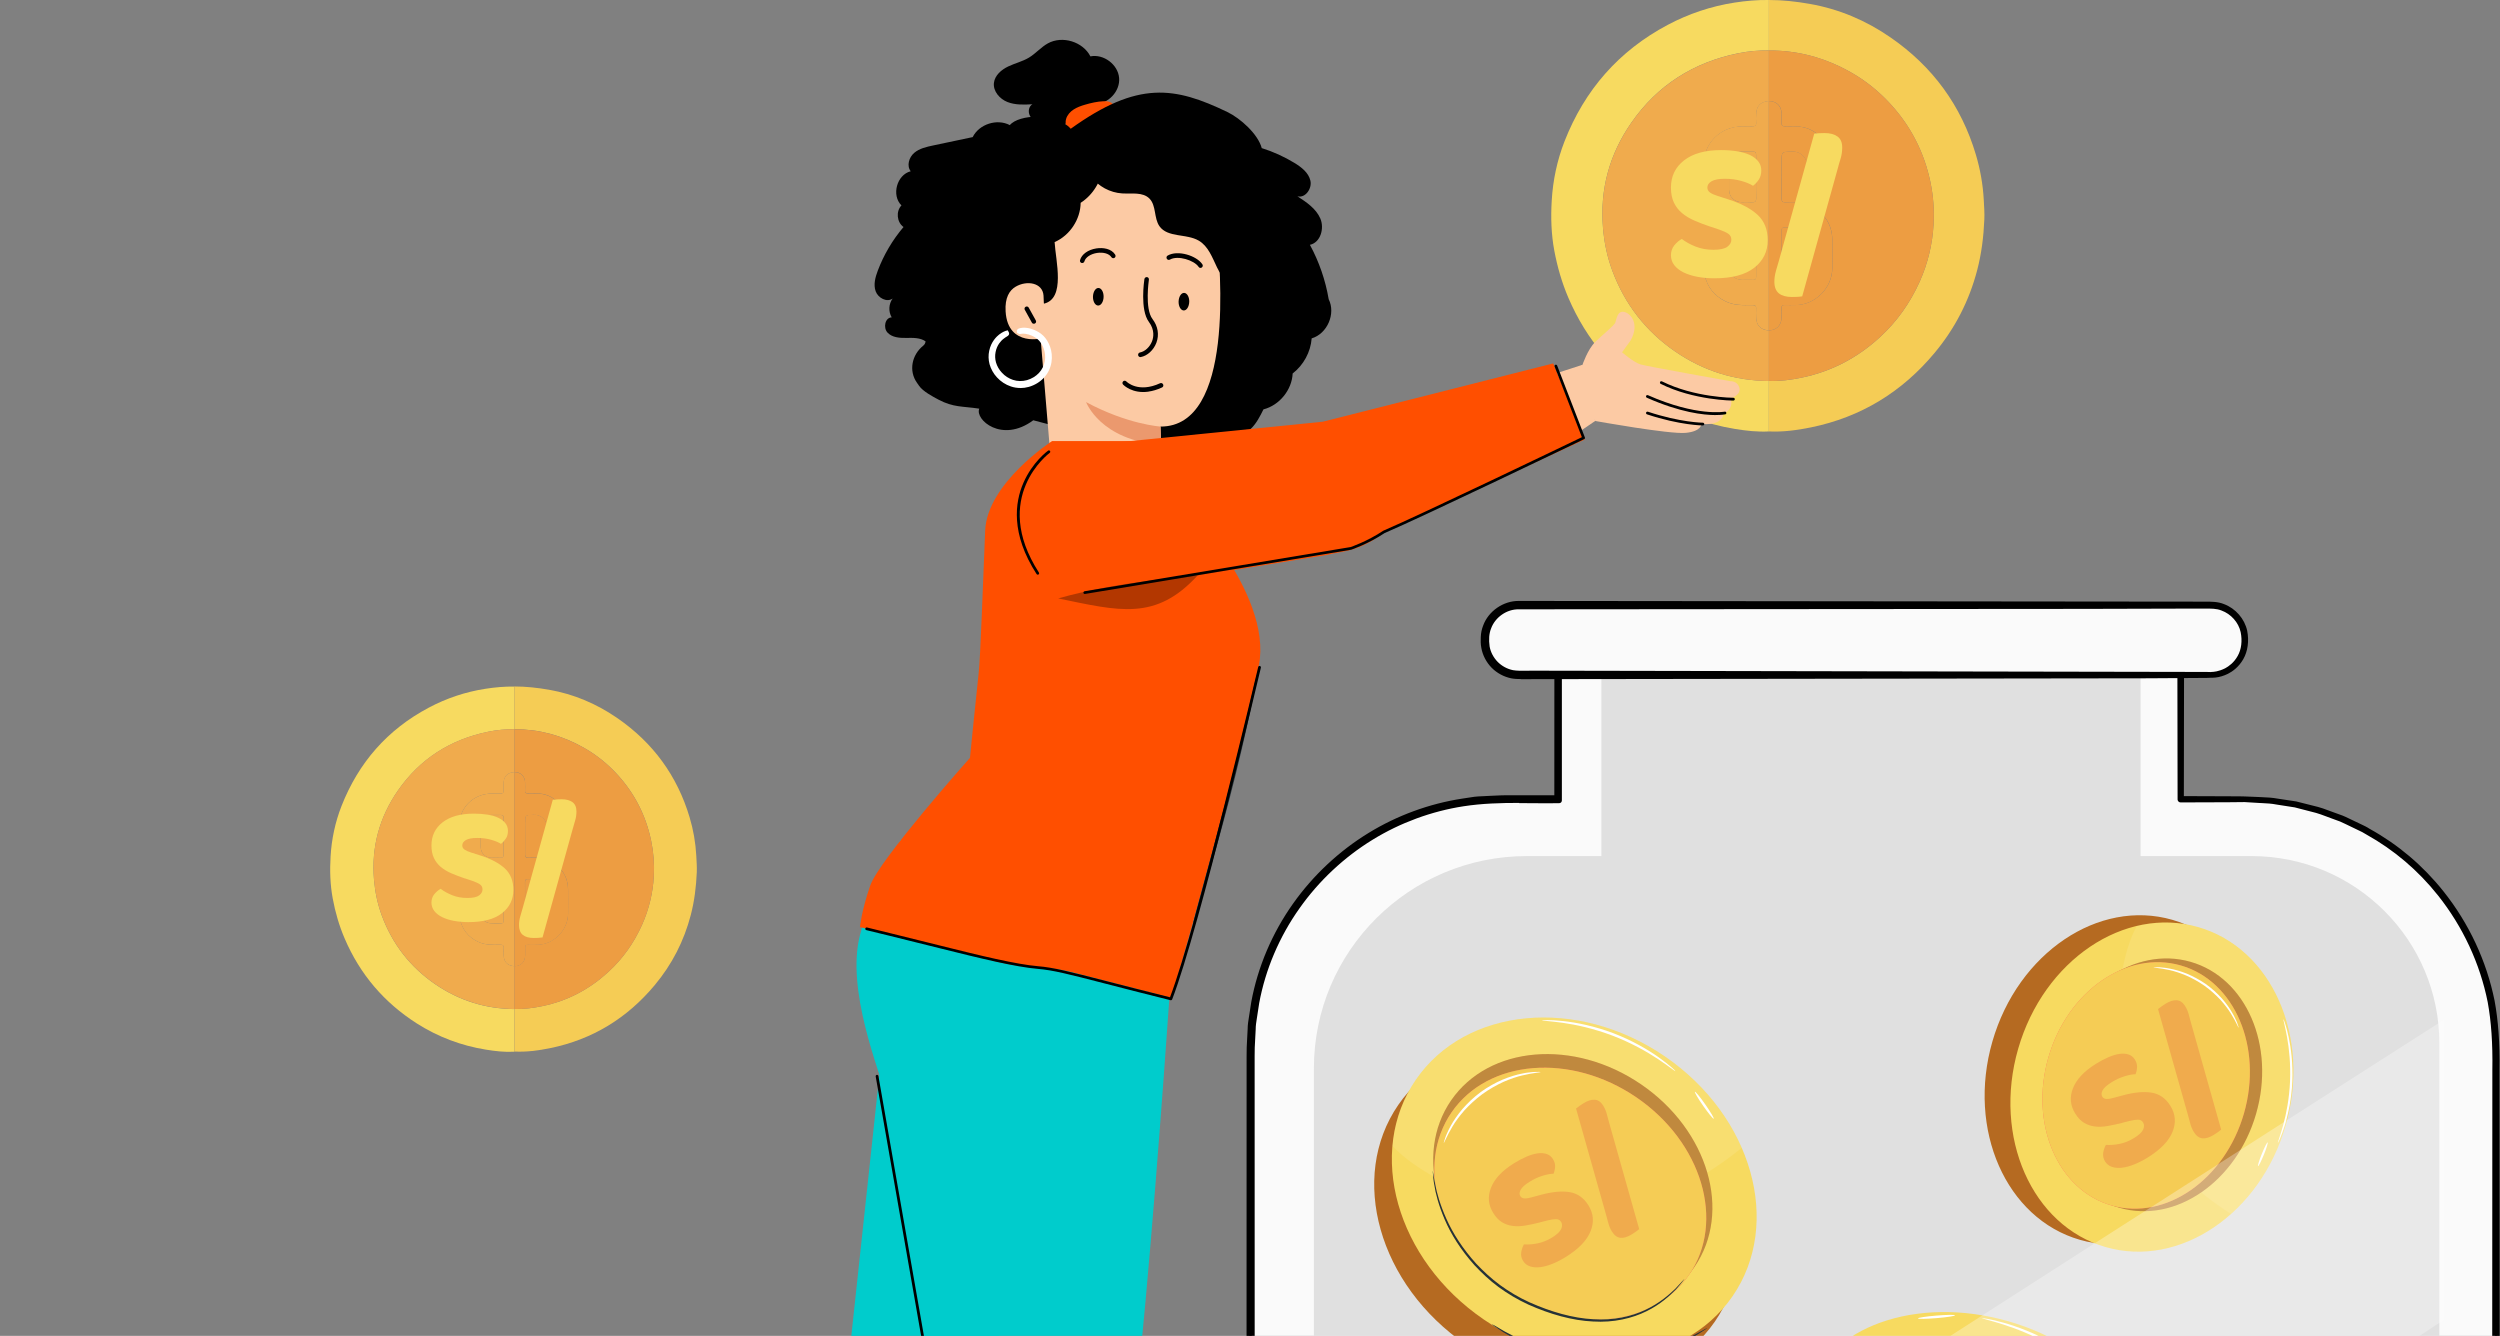
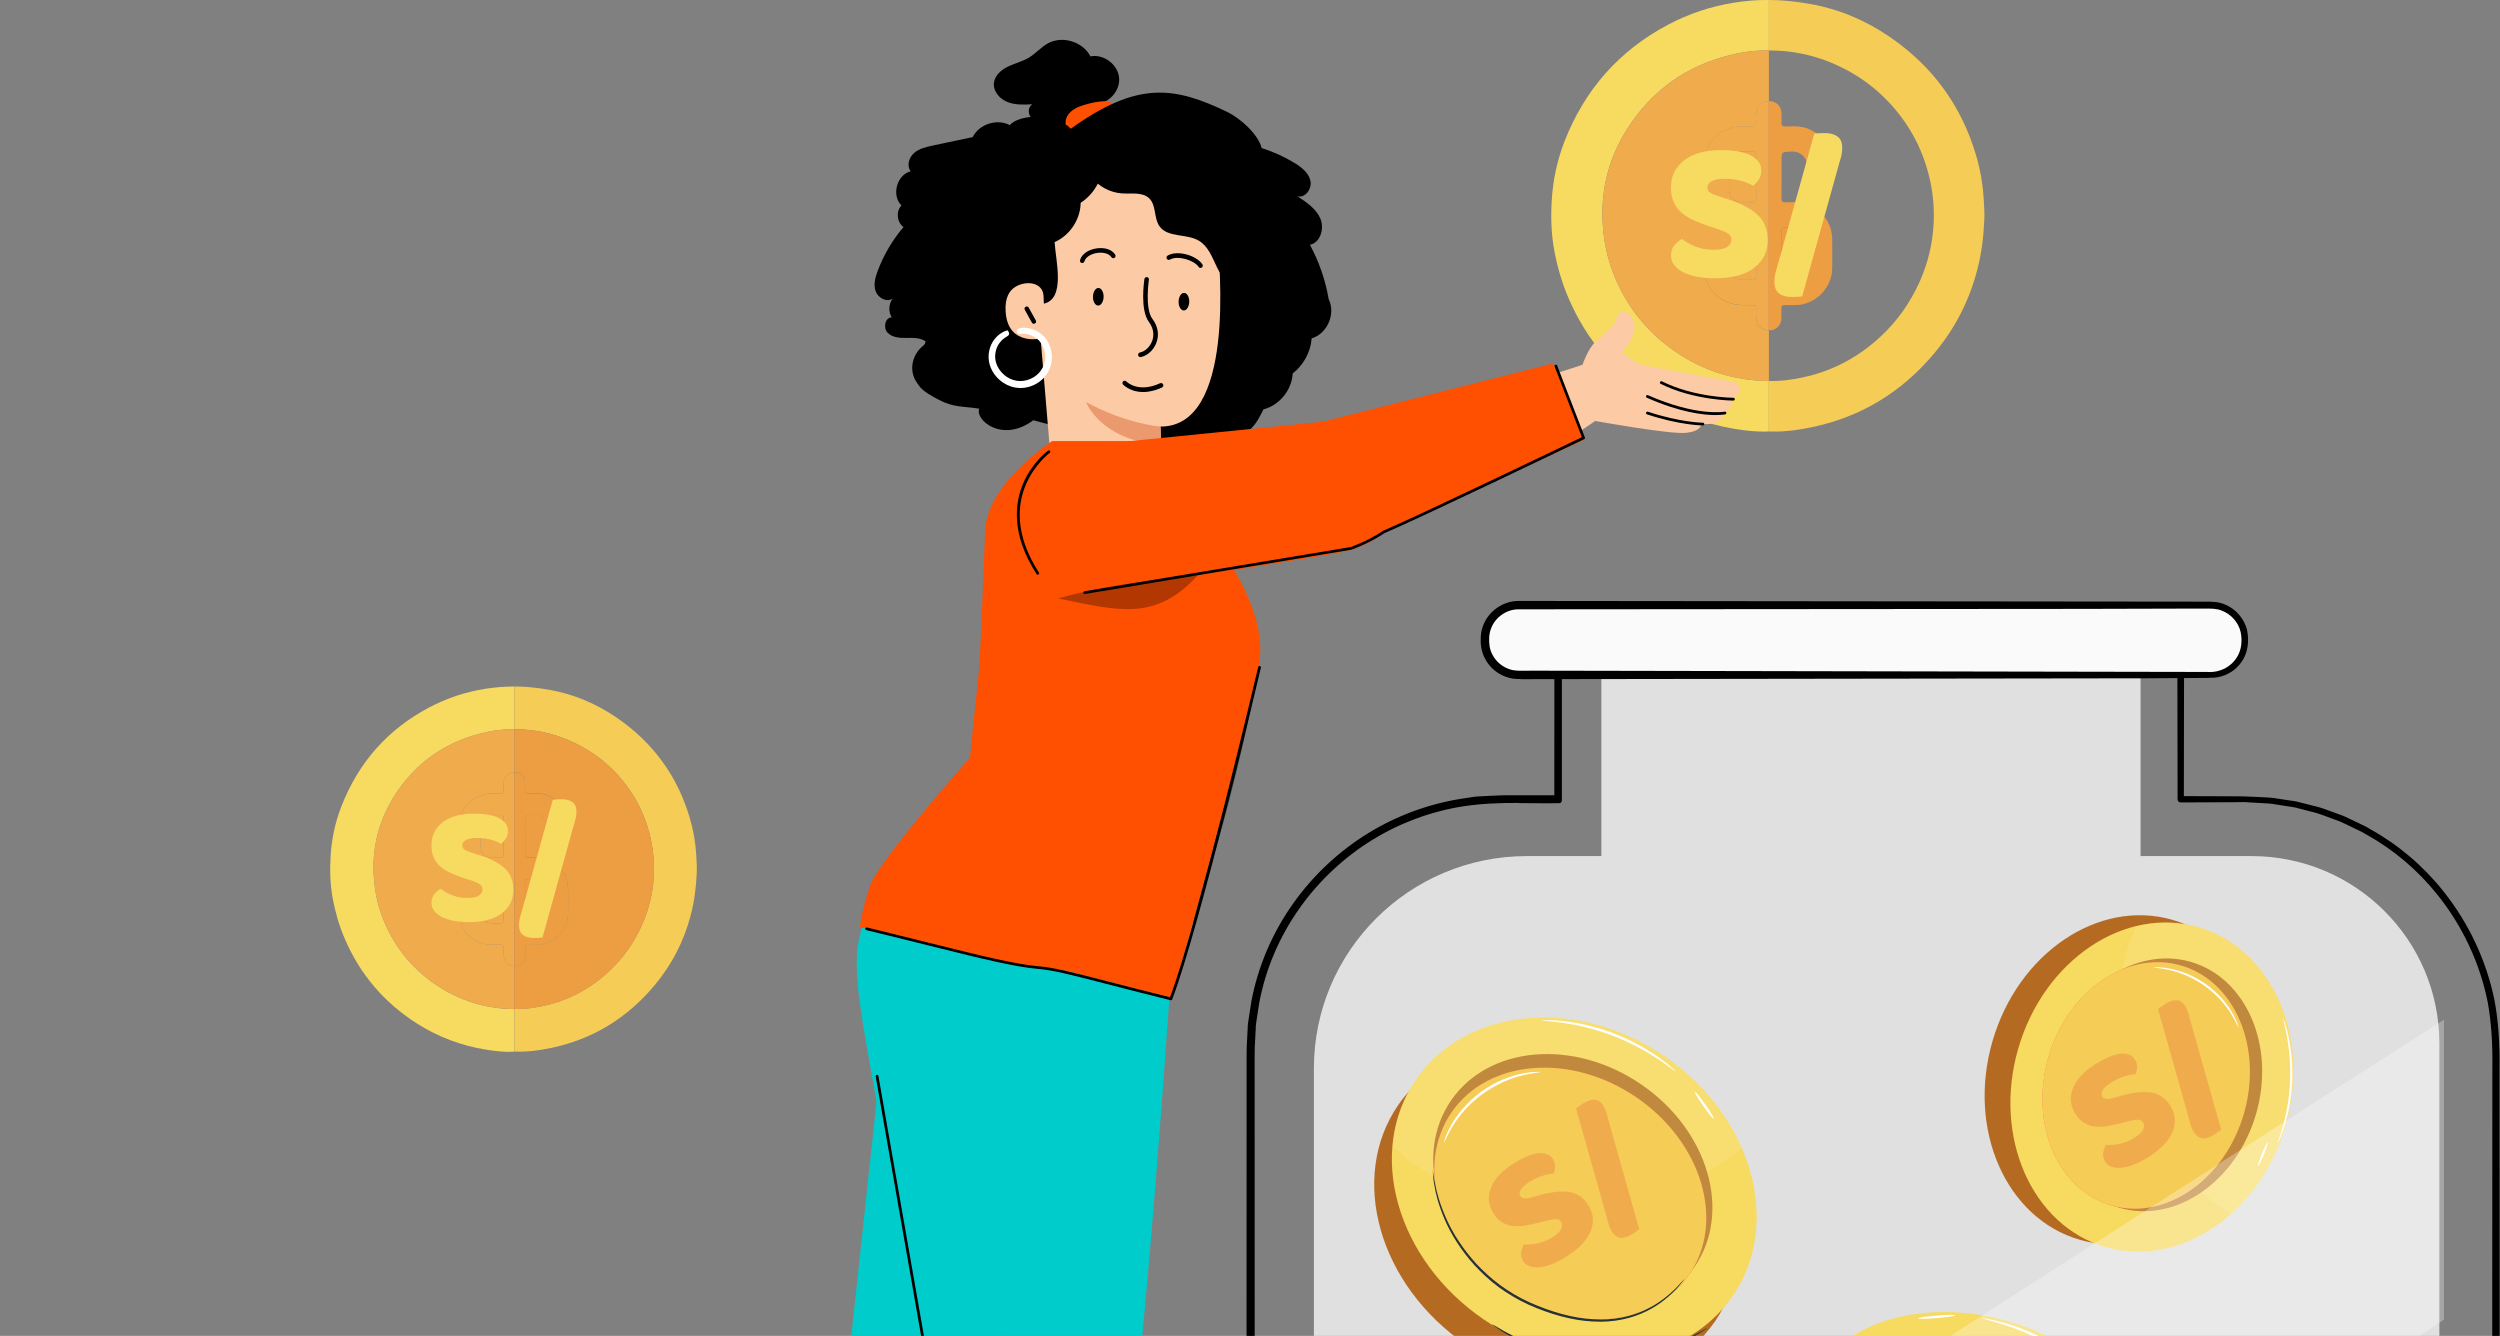
<svg xmlns="http://www.w3.org/2000/svg" width="524" height="280" viewBox="0 0 524 280" fill="none">
  <rect x="0" y="0" width="524" height="280" fill="#808080" stroke="none" />
  <g clip-path="url(#clip0_5531_44598)">
-     <path d="M470.479 167.48H457.073V136.947H326.577V167.48H314.797C285.707 167.48 262.136 190.994 262.136 219.986V467.91C262.136 496.914 285.719 520.416 314.797 520.416H470.491C499.581 520.416 523.152 496.902 523.152 467.91V219.998C523.152 190.994 499.569 167.492 470.491 167.492L470.479 167.48Z" fill="#FAFAFA" />
    <path d="M470.479 167.48C470.479 167.48 471.525 167.515 473.581 167.608C474.603 167.666 475.881 167.654 477.38 167.932C478.135 168.048 478.948 168.164 479.82 168.291C480.249 168.361 480.703 168.43 481.167 168.5C481.62 168.615 482.097 168.731 482.585 168.859C483.56 169.102 484.583 169.368 485.663 169.646C486.743 169.924 487.836 170.399 488.997 170.805C489.578 171.013 490.171 171.233 490.775 171.453C491.379 171.685 491.96 172.009 492.575 172.287C493.179 172.577 493.807 172.878 494.446 173.179C495.085 173.48 495.735 173.781 496.351 174.175C501.463 177.002 506.934 181.195 511.686 187.137C516.402 193.056 520.457 200.735 522.292 209.816C523.14 214.357 523.384 219.199 523.315 224.191C523.315 229.195 523.315 234.384 523.326 239.758C523.338 261.28 523.349 285.778 523.373 312.859C523.373 339.94 523.396 369.604 523.408 401.446C523.408 417.373 523.408 433.832 523.419 450.802C523.419 455.041 523.419 459.315 523.419 463.612C523.419 465.767 523.466 467.921 523.315 470.099L523.14 473.365L522.641 476.609C521.316 485.296 517.483 493.624 511.93 500.701C511.291 501.64 510.466 502.416 509.722 503.261C508.944 504.072 508.247 504.976 507.387 505.717C505.703 507.234 504.065 508.821 502.183 510.118L500.812 511.138C500.359 511.497 499.894 511.821 499.395 512.099L496.456 513.883L495.724 514.323L494.945 514.694L493.389 515.447C492.343 515.91 491.344 516.512 490.24 516.86L486.976 518.053C486.441 518.273 485.884 518.423 485.315 518.562L483.63 518.991C481.4 519.663 479.076 519.929 476.764 520.288L475.893 520.416L475.022 520.462L473.268 520.555C472.094 520.601 470.921 520.705 469.759 520.694C467.424 520.694 465.077 520.694 462.731 520.694C443.934 520.694 424.742 520.694 405.202 520.694C385.662 520.694 365.773 520.694 345.594 520.694C335.499 520.694 325.345 520.694 315.11 520.694C309.976 520.566 304.806 520.034 299.834 518.516C294.896 516.976 290.098 514.891 285.754 512.006C284.731 511.393 283.825 510.605 282.849 509.922C281.885 509.215 280.921 508.52 280.073 507.686L277.436 505.288L275.031 502.671C274.636 502.23 274.218 501.802 273.846 501.35L272.777 499.925C272.08 498.964 271.325 498.049 270.686 497.064C269.478 495.037 268.142 493.08 267.213 490.914L266.446 489.327C266.179 488.806 265.935 488.273 265.749 487.705L264.529 484.392L264.227 483.57L264.006 482.713L263.565 481.01C263.309 479.863 262.903 478.763 262.786 477.593L262.252 474.13L262.124 473.261L262.078 472.392L261.985 470.643C261.822 468.315 261.834 465.999 261.845 463.682C261.845 445.195 261.845 426.952 261.845 408.998C261.845 373.091 261.845 338.342 261.857 305.064C261.857 288.43 261.857 272.156 261.857 256.299C261.857 248.365 261.857 240.546 261.857 232.82C261.857 228.963 261.857 225.129 261.857 221.318C261.81 219.419 262.008 217.507 262.078 215.619C262.078 214.67 262.264 213.731 262.403 212.805L262.833 210.002C264.204 202.588 267.259 195.627 271.488 189.673C275.716 183.708 281.095 178.727 287.136 175.044C293.165 171.349 299.834 168.951 306.572 167.909C307.42 167.781 308.256 167.654 309.093 167.527C309.941 167.422 310.789 167.422 311.625 167.376C313.31 167.295 314.994 167.179 316.656 167.214C319.99 167.214 323.289 167.214 326.553 167.214L326.321 167.446C326.321 156.673 326.321 146.619 326.333 136.913V136.704H326.542C382.804 136.75 427.135 136.785 457.038 136.808H457.154V136.924C457.131 149.967 457.12 160.195 457.108 167.457L457.05 167.399C461.499 167.411 464.857 167.422 467.099 167.434C469.341 167.434 470.456 167.469 470.456 167.469C470.456 167.469 469.329 167.492 467.099 167.503C464.857 167.503 461.511 167.515 457.05 167.538H456.992V167.48C456.98 160.218 456.969 150.001 456.945 136.947L457.061 137.063C427.159 137.086 382.827 137.121 326.565 137.167L326.774 136.959C326.774 146.666 326.774 156.72 326.786 167.492V167.712H326.553C320.024 167.816 313.31 167.376 306.63 168.418C299.95 169.449 293.351 171.835 287.38 175.496C281.409 179.156 276.076 184.09 271.894 189.998C267.7 195.893 264.68 202.797 263.332 210.141L262.914 212.909C262.775 213.836 262.6 214.762 262.6 215.7C262.542 217.577 262.345 219.453 262.38 221.365C262.38 225.175 262.38 228.998 262.38 232.867C262.38 240.581 262.38 248.411 262.38 256.345C262.38 272.203 262.38 288.477 262.38 305.11C262.38 338.388 262.38 373.137 262.391 409.045C262.391 426.998 262.391 445.242 262.391 463.728C262.391 466.045 262.368 468.362 262.531 470.655L262.624 472.381L262.67 473.25L262.798 474.107L263.321 477.535C263.437 478.694 263.844 479.782 264.099 480.918L264.529 482.597L264.75 483.443L265.052 484.265L266.248 487.531C266.434 488.087 266.678 488.609 266.934 489.13L267.689 490.705C268.618 492.848 269.931 494.782 271.128 496.786C271.766 497.759 272.51 498.663 273.195 499.613L274.253 501.014C274.624 501.466 275.031 501.883 275.426 502.323L277.807 504.918L280.421 507.281C281.258 508.103 282.222 508.798 283.163 509.493C284.127 510.176 285.022 510.952 286.032 511.555C290.331 514.404 295.082 516.466 299.95 517.983C304.864 519.478 309.976 519.999 315.052 520.138C325.287 520.138 335.452 520.138 345.536 520.138C365.715 520.138 385.604 520.138 405.144 520.138C424.684 520.138 443.876 520.138 462.673 520.138C465.019 520.138 467.366 520.138 469.701 520.138C470.874 520.149 472.024 520.045 473.186 519.999L474.917 519.906L475.788 519.86L476.648 519.732C478.937 519.373 481.225 519.118 483.433 518.447L485.105 518.018C485.663 517.891 486.221 517.74 486.744 517.52L489.973 516.339C491.065 516.003 492.053 515.4 493.098 514.937L494.643 514.196L495.41 513.825L496.142 513.385L499.046 511.624C499.546 511.346 500.01 511.022 500.452 510.674L501.811 509.667C503.681 508.393 505.296 506.817 506.958 505.311C507.806 504.582 508.491 503.678 509.269 502.879C510.001 502.033 510.826 501.269 511.453 500.342C516.948 493.346 520.759 485.099 522.072 476.504L522.559 473.296L522.734 470.064C522.896 467.921 522.838 465.755 522.85 463.601C522.85 459.304 522.85 455.029 522.85 450.79C522.85 433.832 522.85 417.361 522.862 401.435C522.873 369.593 522.885 339.929 522.896 312.848C522.908 285.766 522.931 261.268 522.943 239.747C522.943 234.372 522.943 229.172 522.954 224.179C523.036 219.175 522.803 214.38 521.967 209.851C520.166 200.816 516.147 193.171 511.453 187.264C506.737 181.334 501.3 177.141 496.212 174.314C495.607 173.909 494.945 173.619 494.318 173.307C493.691 173.005 493.063 172.704 492.459 172.415C491.843 172.137 491.274 171.812 490.67 171.581C490.066 171.361 489.474 171.141 488.893 170.932C487.731 170.527 486.651 170.052 485.57 169.762C484.49 169.484 483.467 169.218 482.503 168.963C482.015 168.835 481.551 168.72 481.098 168.604C480.633 168.534 480.18 168.453 479.75 168.384C478.879 168.245 478.077 168.129 477.322 168.001C475.823 167.712 474.545 167.712 473.523 167.642C471.478 167.527 470.433 167.457 470.433 167.457L470.479 167.48Z" fill="#263238" />
    <path d="M315.087 521.307C308.965 521.157 304.062 520.45 299.636 519.107C294.223 517.415 289.436 515.203 285.405 512.527C284.743 512.134 284.104 511.647 283.488 511.172C283.163 510.917 282.826 510.663 282.489 510.431L282.303 510.292C281.397 509.632 280.468 508.937 279.643 508.126L277.018 505.751L274.148 502.624C273.881 502.334 273.614 502.045 273.37 501.744L272.289 500.307C272.045 499.96 271.79 499.635 271.534 499.3C271.069 498.697 270.593 498.072 270.163 497.412C269.861 496.902 269.559 496.415 269.269 495.929C268.339 494.412 267.364 492.848 266.643 491.168L265.888 489.605C265.644 489.13 265.365 488.551 265.168 487.913L263.658 483.801L262.984 481.195C262.891 480.801 262.786 480.431 262.693 480.06C262.484 479.296 262.275 478.52 262.182 477.697L261.52 473.388L261.381 470.713C261.23 468.535 261.23 466.334 261.241 464.203V463.728L261.288 221.376C261.265 220.137 261.334 218.874 261.404 217.646C261.439 216.986 261.485 216.314 261.509 215.654C261.509 214.82 261.648 213.986 261.776 213.187L262.275 209.967C263.634 202.658 266.655 195.546 271.035 189.384C275.217 183.476 280.689 178.356 286.846 174.592C292.805 170.932 299.601 168.441 306.502 167.387L309.023 167.005C309.604 166.936 310.162 166.912 310.731 166.889C311.021 166.878 311.323 166.866 311.614 166.843L312.322 166.808C313.763 166.739 315.25 166.658 316.702 166.692H325.787L325.798 136.762C325.798 136.437 326.054 136.183 326.379 136.183H326.588L457.085 136.287C457.41 136.287 457.782 136.542 457.782 136.866L457.735 166.866L467.134 166.901C469.376 166.901 470.503 166.936 470.503 166.936C470.503 166.936 470.503 166.936 470.514 166.936C470.596 166.936 471.641 166.97 473.616 167.063L474.29 167.098C475.173 167.133 476.276 167.179 477.508 167.411L481.272 167.978L485.826 169.125C486.558 169.31 487.255 169.577 487.998 169.855C488.393 170.005 488.788 170.156 489.206 170.295L490.995 170.943C491.414 171.106 491.809 171.302 492.204 171.488C492.413 171.592 492.622 171.696 492.831 171.789L494.922 172.785C495.503 173.063 496.107 173.341 496.676 173.723C502.613 177.001 507.829 181.403 512.139 186.812C517.483 193.507 521.189 201.442 522.862 209.735C523.64 213.893 523.977 218.631 523.895 224.237L524.012 463.647C524.012 464.18 524.012 464.701 524.012 465.222C524.012 466.832 524.012 468.5 523.895 470.168L523.721 473.423L523.222 476.724C521.921 485.296 518.168 493.728 512.394 501.083C511.953 501.732 511.407 502.323 510.873 502.902C510.64 503.157 510.396 503.412 510.176 503.678C509.885 503.979 509.63 504.28 509.362 504.57C508.874 505.126 508.363 505.693 507.782 506.191L506.865 507.025C505.505 508.265 504.1 509.551 502.52 510.628L501.161 511.636C500.661 512.029 500.173 512.365 499.685 512.632L496.026 514.856L493.644 516.002C493.284 516.165 492.936 516.338 492.599 516.5C491.902 516.848 491.193 517.195 490.415 517.439L487.185 518.62C486.569 518.863 485.942 519.037 485.454 519.141L483.781 519.57C481.922 520.126 479.982 520.415 478.089 520.693L475.998 521.006L473.314 521.145C472.896 521.157 472.489 521.18 472.071 521.203C471.316 521.249 470.537 521.296 469.759 521.284H315.11L315.087 521.307ZM318.421 168.291C314.553 168.291 310.626 168.395 306.746 168.997C300.066 170.028 293.479 172.449 287.705 176.005C281.734 179.665 276.437 184.623 272.394 190.357C268.154 196.322 265.226 203.202 263.925 210.268L263.437 213.442C263.309 214.229 263.193 214.971 263.193 215.735C263.17 216.418 263.135 217.09 263.088 217.762C263.019 218.943 262.949 220.171 262.972 221.376L263.007 463.74V464.18C263.007 466.299 262.996 468.489 263.147 470.62L263.274 473.226L263.925 477.454C264.006 478.195 264.192 478.89 264.39 479.632C264.494 480.014 264.599 480.408 264.692 480.79L265.342 483.303L266.829 487.334C267.015 487.913 267.271 488.435 267.491 488.875L268.258 490.462C268.955 492.06 269.885 493.566 270.779 495.025C271.081 495.512 271.383 495.998 271.674 496.496C272.057 497.087 272.522 497.69 272.963 498.28C273.219 498.616 273.474 498.94 273.718 499.288L274.764 500.69C274.985 500.956 275.228 501.222 275.472 501.489L278.272 504.547L280.851 506.875C281.63 507.628 282.466 508.253 283.361 508.913L283.546 509.053C283.883 509.296 284.22 509.551 284.557 509.805C285.161 510.269 285.742 510.709 286.358 511.08C290.273 513.686 294.908 515.817 300.159 517.462C304.411 518.759 309.162 519.431 315.11 519.582H469.748C470.491 519.605 471.235 519.558 471.966 519.524C472.385 519.5 472.791 519.477 473.209 519.466L475.8 519.338L477.845 519.026C479.657 518.759 481.539 518.481 483.305 517.948L485.001 517.508C485.663 517.358 486.139 517.207 486.569 517.033L489.811 515.852C490.519 515.632 491.146 515.319 491.82 514.983C492.18 514.809 492.529 514.636 492.889 514.473L495.178 513.373L498.767 511.195C499.22 510.941 499.65 510.651 500.115 510.292L501.486 509.273C502.984 508.242 504.344 507.002 505.656 505.809L506.597 504.952C507.132 504.5 507.585 503.991 508.061 503.446C508.328 503.145 508.596 502.844 508.874 502.554C509.095 502.311 509.327 502.045 509.571 501.79C510.094 501.234 510.582 500.701 510.989 500.099C516.611 492.94 520.248 484.786 521.514 476.504L522.002 473.296L522.165 470.122C522.281 468.5 522.281 466.855 522.281 465.257C522.281 464.736 522.281 464.215 522.281 463.682L522.397 224.26C522.49 218.747 522.165 214.102 521.421 210.036C519.806 201.963 516.217 194.237 511.024 187.704C506.841 182.434 501.765 178.125 495.956 174.893C495.41 174.534 494.852 174.268 494.306 174.013L492.239 173.017C492.029 172.912 491.809 172.808 491.588 172.704C491.216 172.519 490.856 172.345 490.484 172.194L488.718 171.546C488.312 171.407 487.905 171.245 487.499 171.094C486.79 170.828 486.116 170.573 485.454 170.387L480.981 169.229L477.264 168.65C476.114 168.43 475.115 168.372 474.232 168.337L473.523 168.302C471.664 168.198 470.63 168.129 470.456 168.117C470.282 168.117 469.155 168.14 467.11 168.152L457.062 168.187C456.876 168.187 456.725 168.129 456.62 168.013C456.515 167.909 456.423 167.758 456.423 167.607L456.376 137.712L327.367 137.804V167.77C327.378 168.082 327.123 168.349 326.809 168.349H326.577C324.834 168.383 323.068 168.372 321.302 168.349C320.35 168.349 319.386 168.337 318.41 168.337L318.421 168.291Z" fill="black" />
    <path d="M472.919 507.628H316.481C293.781 507.628 275.391 489.28 275.391 466.658V223.947C275.391 199.368 295.373 179.434 320.036 179.434H471.92C493.667 179.434 511.291 197.005 511.291 218.689V469.369C511.291 490.496 494.109 507.628 472.919 507.628Z" fill="#E0E0E0" />
    <path d="M448.663 138.371H335.65V179.781H448.663V138.371Z" fill="#E0E0E0" />
    <path d="M463.393 126.835H318.34C314.414 126.835 311.23 130.009 311.23 133.924V134.376C311.23 138.291 314.414 141.464 318.34 141.464H463.393C467.32 141.464 470.503 138.291 470.503 134.376V133.924C470.503 130.009 467.32 126.835 463.393 126.835Z" fill="#FAFAFA" />
    <path d="M463.393 141.453C463.37 141.371 464.636 141.592 466.646 140.595C467.622 140.086 468.725 139.182 469.515 137.769C470.317 136.379 470.619 134.422 470.201 132.383C469.759 130.368 468.214 128.271 465.798 127.414C464.613 126.927 463.265 126.974 461.86 126.985C460.454 126.985 459.002 126.985 457.492 126.997C451.462 127.008 444.585 127.02 436.999 127.043C406.608 127.066 364.658 127.101 318.329 127.136C315.529 127.09 312.88 128.978 311.951 131.561C311.451 132.823 311.44 134.271 311.637 135.603C311.881 136.935 312.543 138.186 313.484 139.147C314.437 140.109 315.668 140.769 316.981 141.036C318.282 141.267 319.723 141.128 321.094 141.175C323.87 141.175 326.623 141.175 329.365 141.175C340.297 141.175 350.834 141.186 360.871 141.198C380.946 141.221 399.034 141.244 414.217 141.267C429.389 141.302 441.669 141.337 450.184 141.36C454.413 141.383 457.712 141.406 459.966 141.418C461.07 141.429 461.918 141.441 462.51 141.453C463.079 141.453 463.381 141.487 463.381 141.487C463.381 141.487 463.091 141.51 462.51 141.522C461.918 141.522 461.07 141.534 459.966 141.557C457.712 141.568 454.425 141.592 450.184 141.615C441.669 141.638 429.389 141.673 414.217 141.707C399.022 141.73 380.946 141.742 360.871 141.777C350.834 141.777 340.285 141.777 329.365 141.8C326.635 141.8 323.882 141.8 321.094 141.8H319.002C318.317 141.8 317.573 141.8 316.853 141.661C315.424 141.371 314.077 140.653 313.043 139.611C312.009 138.568 311.289 137.213 311.021 135.754C310.882 135.024 310.882 134.294 310.917 133.564C310.952 132.823 311.103 132.082 311.37 131.398C312.381 128.584 315.262 126.534 318.317 126.58C364.647 126.615 406.596 126.649 436.987 126.673C444.573 126.684 451.451 126.707 457.48 126.719C458.99 126.719 460.442 126.719 461.848 126.73C463.23 126.73 464.648 126.684 465.891 127.194C468.4 128.109 469.98 130.298 470.422 132.383C470.84 134.503 470.491 136.483 469.666 137.908C468.842 139.344 467.691 140.248 466.692 140.746C465.682 141.244 464.822 141.418 464.253 141.464C463.684 141.51 463.381 141.487 463.381 141.487L463.393 141.453Z" fill="#263238" />
    <path d="M318.77 142.333C318.119 142.333 317.446 142.31 316.772 142.182C315.227 141.87 313.775 141.094 312.659 139.97C311.532 138.823 310.766 137.352 310.487 135.812C310.324 134.989 310.336 134.178 310.371 133.495C310.406 132.673 310.568 131.885 310.859 131.144C311.951 128.097 315.099 125.92 318.352 125.955L461.871 126.105H462.15C463.486 126.105 464.868 126.094 466.135 126.615C468.563 127.507 470.479 129.707 471.014 132.221C471.432 134.375 471.13 136.53 470.189 138.163C469.225 139.843 467.912 140.758 466.971 141.233C466.1 141.661 465.205 141.928 464.322 142.02C463.823 142.067 463.509 142.055 463.405 142.055C463.312 142.055 463.021 142.078 462.545 142.09L450.219 142.171L319.037 142.356C318.944 142.356 318.863 142.356 318.77 142.356V142.333ZM320.536 140.572C320.733 140.572 320.942 140.572 321.14 140.572L462.545 140.839C462.928 140.839 463.184 140.862 463.323 140.862C463.405 140.85 463.486 140.839 463.567 140.839C463.951 140.827 464.973 140.781 466.39 140.074C467.145 139.669 468.237 138.893 469.016 137.491C469.794 136.136 470.015 134.317 469.643 132.499C469.202 130.46 467.61 128.677 465.612 127.958C464.59 127.541 463.416 127.553 462.173 127.565H457.515L437.022 127.622L318.352 127.715C315.831 127.657 313.368 129.372 312.52 131.758C312.113 132.789 312.02 134.051 312.229 135.522C312.439 136.704 313.043 137.85 313.926 138.742C314.785 139.611 315.924 140.225 317.132 140.468C317.957 140.607 318.851 140.595 319.804 140.584C320.048 140.584 320.303 140.584 320.547 140.584L320.536 140.572Z" fill="black" />
    <path d="M359.451 276.98C369.929 261.75 363.566 239.242 345.239 226.706C326.912 214.171 303.56 216.355 293.082 231.584C282.603 246.814 288.966 269.322 307.294 281.858C325.621 294.393 348.973 292.209 359.451 276.98Z" fill="#B56A21" />
    <path d="M310.987 276.558C329.319 289.091 352.67 286.913 363.148 271.682C373.627 256.45 367.261 233.944 348.94 221.411C330.608 208.878 307.257 211.055 296.779 226.287C286.3 241.519 292.666 264.025 310.987 276.558Z" fill="#F7DA60" />
    <g opacity="0.1">
      <path d="M291.853 240.198C292.283 235.241 293.886 230.48 296.779 226.275C307.258 211.044 330.608 208.866 348.941 221.399C356.434 226.519 361.917 233.318 365.077 240.592C357.456 246.801 348.615 251.388 339.078 253.936C329.633 256.461 320.106 256.322 311.208 251.978C305.074 248.978 296.941 245.585 291.853 240.198Z" fill="white" />
    </g>
    <path d="M315.343 268.901C329.423 278.538 347.256 277.032 355.167 265.542C363.079 254.051 358.071 236.92 343.98 227.283C329.888 217.646 312.067 219.151 304.155 230.642C296.244 242.132 301.251 259.264 315.343 268.901Z" fill="#F0AB4D" />
    <g opacity="0.2">
      <path d="M315.343 268.901C329.423 278.538 347.256 277.032 355.167 265.542C363.079 254.051 358.071 236.92 343.98 227.283C329.888 217.646 312.067 219.151 304.155 230.642C296.244 242.132 301.251 259.264 315.343 268.901Z" fill="black" />
    </g>
    <path d="M315.273 270.326C329.017 279.731 346.373 278.33 354.029 267.198C361.685 256.067 356.759 239.422 343.004 230.016C329.249 220.611 311.904 222.012 304.249 233.144C296.593 244.275 301.518 260.92 315.262 270.326H315.273Z" fill="#FF725E" />
    <path d="M315.273 270.326C329.017 279.731 346.373 278.33 354.029 267.198C361.685 256.067 356.759 239.422 343.004 230.016C329.249 220.611 311.904 222.012 304.249 233.144C296.593 244.275 301.518 260.92 315.262 270.326H315.273Z" fill="#F5CC55" />
    <path d="M300.333 245.48C300.333 245.48 300.484 246.476 300.821 248.249C301.146 250.021 301.855 252.557 303.18 255.5C304.492 258.442 306.56 261.731 309.43 264.882C310.893 266.423 312.531 267.963 314.402 269.341C316.272 270.708 318.34 271.948 320.582 272.967C325.078 274.971 329.667 276.291 333.931 276.511C338.194 276.801 342.04 275.909 344.932 274.519C347.86 273.141 349.823 271.369 351.136 270.129C351.763 269.48 352.216 268.948 352.553 268.6C352.879 268.253 353.053 268.067 353.076 268.079C353.088 268.079 352.937 268.287 352.635 268.658C352.332 269.029 351.903 269.585 351.287 270.257C350.009 271.542 348.057 273.396 345.095 274.843C342.167 276.303 338.241 277.264 333.896 276.986C329.551 276.789 324.892 275.469 320.35 273.442C318.073 272.399 315.982 271.137 314.077 269.747C312.183 268.345 310.533 266.77 309.058 265.195C306.165 261.975 304.097 258.627 302.819 255.627C301.53 252.627 300.868 250.056 300.612 248.26C300.426 247.368 300.426 246.65 300.357 246.187C300.31 245.712 300.298 245.457 300.322 245.457L300.333 245.48Z" fill="#263238" />
    <path d="M312.752 277.576C312.752 277.576 312.915 277.634 313.194 277.796C313.519 277.993 313.914 278.213 314.39 278.491C314.901 278.804 315.529 279.186 316.307 279.557C317.074 279.939 317.91 280.426 318.921 280.808C319.42 281.016 319.932 281.236 320.478 281.468C321.024 281.688 321.605 281.862 322.197 282.07C323.382 282.522 324.695 282.823 326.066 283.194C328.831 283.808 331.932 284.26 335.197 284.341C338.473 284.375 341.586 284.04 344.363 283.507C345.745 283.194 347.07 282.928 348.266 282.522C348.87 282.325 349.463 282.186 350.009 281.978C350.555 281.769 351.078 281.572 351.577 281.375C352.6 281.028 353.448 280.565 354.226 280.217C355.004 279.881 355.655 279.522 356.178 279.221C356.666 278.955 357.061 278.746 357.398 278.561C357.676 278.41 357.839 278.341 357.839 278.364C357.839 278.375 357.711 278.48 357.456 278.653C357.13 278.862 356.747 279.105 356.282 279.406C355.771 279.742 355.144 280.113 354.365 280.484C353.599 280.866 352.739 281.352 351.717 281.723C351.217 281.931 350.683 282.14 350.137 282.36C349.591 282.58 348.987 282.742 348.383 282.939C347.174 283.368 345.838 283.657 344.444 283.982C341.633 284.538 338.485 284.897 335.162 284.862C331.851 284.781 328.714 284.318 325.915 283.669C324.532 283.287 323.208 282.962 322.023 282.487C321.43 282.267 320.838 282.082 320.292 281.85C319.757 281.607 319.235 281.375 318.735 281.155C317.736 280.738 316.888 280.229 316.133 279.823C315.366 279.429 314.75 279.024 314.251 278.677C313.798 278.364 313.414 278.109 313.101 277.889C312.845 277.704 312.717 277.599 312.717 277.588L312.752 277.576Z" fill="#263238" />
    <path d="M351.148 224.503C351.089 224.572 349.777 223.483 347.488 221.966C345.211 220.449 341.888 218.561 337.973 217.066C334.058 215.584 330.329 214.773 327.611 214.391C324.892 214.008 323.185 213.951 323.185 213.858C323.185 213.823 323.614 213.812 324.393 213.812C325.171 213.812 326.286 213.869 327.669 214.02C330.422 214.31 334.209 215.063 338.183 216.568C342.144 218.086 345.467 220.043 347.72 221.653C348.847 222.464 349.73 223.159 350.299 223.669C350.88 224.178 351.194 224.48 351.159 224.503H351.148Z" fill="white" />
    <path d="M359.198 234.488C359.082 234.569 358.095 233.376 357.002 231.812C355.91 230.248 355.132 228.916 355.248 228.835C355.364 228.754 356.352 229.947 357.444 231.511C358.536 233.074 359.314 234.406 359.198 234.488Z" fill="white" />
    <path d="M302.61 239.55C302.61 239.55 302.68 239.179 302.901 238.542C303.005 238.218 303.156 237.836 303.365 237.395C303.574 236.967 303.784 236.446 304.097 235.936C304.678 234.87 305.503 233.666 306.537 232.438C307.594 231.222 308.884 229.994 310.371 228.882C311.881 227.793 313.449 226.936 314.925 226.299C316.412 225.685 317.806 225.256 319.002 225.025C319.595 224.874 320.141 224.828 320.617 224.77C321.093 224.7 321.512 224.677 321.849 224.677C322.522 224.654 322.906 224.666 322.906 224.7C322.906 224.805 321.407 224.839 319.084 225.407C317.922 225.673 316.563 226.137 315.122 226.762C313.693 227.422 312.171 228.268 310.696 229.334C309.232 230.422 307.966 231.615 306.909 232.774C305.875 233.967 305.027 235.113 304.423 236.144C303.191 238.195 302.703 239.608 302.599 239.573L302.61 239.55Z" fill="white" />
    <path d="M322.824 256.206C321.721 256.484 320.687 256.704 319.746 256.866C318.805 257.028 317.922 257.063 317.097 256.959C316.284 256.866 315.529 256.6 314.843 256.194C314.158 255.777 313.542 255.14 312.996 254.26C311.939 252.581 311.776 250.797 312.52 248.932C313.252 247.067 314.855 245.364 317.329 243.824C318.224 243.268 319.107 242.804 319.955 242.434C320.803 242.075 321.581 241.843 322.29 241.739C322.999 241.646 323.638 241.692 324.184 241.878C324.73 242.063 325.183 242.422 325.496 242.943C325.81 243.465 325.973 243.974 325.95 244.507C325.926 245.028 325.822 245.526 325.624 246.013C324.985 246.013 324.219 246.163 323.312 246.441C322.406 246.719 321.5 247.136 320.571 247.716C319.641 248.295 319.014 248.851 318.735 249.372C318.456 249.893 318.421 250.345 318.665 250.716C318.851 251.017 319.142 251.167 319.525 251.191C319.92 251.214 320.431 251.133 321.07 250.947L323.045 250.414C325.38 249.789 327.367 249.604 329.005 249.87C330.643 250.136 331.956 251.063 332.943 252.65C334 254.341 334.151 256.137 333.396 258.048C332.641 259.959 330.91 261.766 328.192 263.457C327.227 264.059 326.286 264.534 325.369 264.905C324.451 265.276 323.591 265.507 322.79 265.6C321.988 265.693 321.291 265.635 320.675 265.426C320.06 265.218 319.583 264.836 319.235 264.28C318.886 263.724 318.747 263.098 318.851 262.473C318.956 261.847 319.142 261.291 319.421 260.816C320.28 260.886 321.233 260.816 322.278 260.608C323.324 260.399 324.346 259.982 325.357 259.357C326.368 258.731 327.007 258.117 327.239 257.561C327.471 257.005 327.46 256.53 327.216 256.125C326.972 255.72 326.612 255.534 326.147 255.534C325.682 255.534 325.078 255.627 324.358 255.801L322.778 256.206H322.824Z" fill="#F0AB4D" />
    <path d="M343.573 257.631C343.306 257.851 343.039 258.048 342.771 258.233C342.504 258.407 342.26 258.569 342.028 258.72C341.145 259.264 340.367 259.507 339.67 259.45C338.973 259.38 338.38 258.951 337.88 258.164C337.544 257.631 337.288 257.04 337.114 256.392C336.939 255.743 336.788 255.175 336.649 254.677L330.341 232.345C330.631 232.113 330.91 231.905 331.177 231.719C331.444 231.546 331.688 231.384 331.921 231.233C332.757 230.712 333.524 230.469 334.233 230.503C334.93 230.538 335.522 230.932 335.998 231.685C336.359 232.264 336.614 232.855 336.777 233.48C336.928 234.106 337.102 234.708 337.276 235.322L343.585 257.654L343.573 257.631Z" fill="#F0AB4D" />
    <path d="M446.82 317.773C450.775 304.003 438.396 288.39 419.169 282.901C399.943 277.411 381.151 284.124 377.197 297.894C373.242 311.664 385.621 327.276 404.848 332.766C424.074 338.255 442.866 331.543 446.82 317.773Z" fill="#F0AB4D" />
    <path d="M448.548 311.793C452.503 298.023 440.123 282.41 420.897 276.92C401.671 271.431 382.879 278.143 378.924 291.913C374.969 305.683 387.349 321.296 406.575 326.785C425.801 332.275 444.593 325.562 448.548 311.793Z" fill="#F7DA60" />
    <path d="M409.106 320.445C394.328 316.229 384.767 304.38 387.753 293.99C390.739 283.599 405.144 278.584 419.921 282.812C434.699 287.028 444.26 298.878 441.274 309.279C438.288 319.669 423.883 324.673 409.106 320.457V320.445Z" fill="#F0AB4D" />
    <g opacity="0.2">
      <path d="M409.106 320.445C394.328 316.229 384.767 304.38 387.753 293.99C390.739 283.599 405.144 278.584 419.921 282.812C434.699 287.028 444.26 298.878 441.274 309.279C438.288 319.669 423.883 324.673 409.106 320.457V320.445Z" fill="black" />
    </g>
    <path d="M415.426 276.279C415.426 276.279 415.879 276.302 416.669 276.453C417.459 276.592 418.597 276.858 419.991 277.252C422.768 278.028 426.52 279.43 430.365 281.596C434.199 283.762 437.347 286.252 439.45 288.222C440.507 289.206 441.321 290.04 441.843 290.642C442.378 291.245 442.657 291.592 442.633 291.615C442.564 291.685 441.355 290.388 439.195 288.5C437.045 286.611 433.897 284.202 430.098 282.059C426.299 279.928 422.605 278.48 419.875 277.611C417.145 276.743 415.402 276.372 415.426 276.279Z" fill="white" />
    <path d="M402.007 276.338C401.996 276.187 403.727 275.921 405.864 275.747C408.014 275.573 409.756 275.538 409.768 275.689C409.779 275.839 408.048 276.106 405.911 276.28C403.762 276.453 402.019 276.488 402.007 276.338Z" fill="white" />
    <path d="M473.675 234.377C479.023 215.854 470.808 197.236 455.326 192.793C439.844 188.349 422.958 199.762 417.61 218.284C412.262 236.807 420.477 255.425 435.959 259.869C451.441 264.312 468.327 252.899 473.675 234.377Z" fill="#B56A21" />
    <path d="M423.011 219.812C417.667 238.333 425.881 256.959 441.367 261.395C456.853 265.843 473.733 254.422 479.077 235.901C484.421 217.379 476.207 198.753 460.721 194.317C445.235 189.869 428.355 201.29 423.011 219.812Z" fill="#F7DA60" />
    <g opacity="0.1">
      <path d="M447.849 194.085C452.066 193.078 456.446 193.089 460.733 194.317C476.219 198.765 484.432 217.379 479.088 235.9C476.904 243.476 472.792 249.858 467.634 254.457C460.408 249.893 454.181 243.881 449.452 236.723C444.771 229.646 442.273 221.769 443.423 213.255C444.225 207.383 444.794 199.761 447.861 194.085H447.849Z" fill="white" />
    </g>
    <path d="M430.551 221.306C426.438 235.542 432.584 249.8 444.271 253.16C455.958 256.507 468.76 247.692 472.873 233.457C476.985 219.221 470.84 204.962 459.153 201.603C447.466 198.244 434.663 207.07 430.551 221.306Z" fill="#F0AB4D" />
    <g opacity="0.2">
      <path d="M430.551 221.306C426.438 235.542 432.584 249.8 444.271 253.16C455.958 256.507 468.76 247.692 472.873 233.457C476.985 219.221 470.84 204.962 459.153 201.603C447.466 198.244 434.663 207.07 430.551 221.306Z" fill="black" />
    </g>
    <path d="M429.343 221.631C425.335 235.519 431.26 249.419 442.575 252.662C453.89 255.905 466.321 247.276 470.329 233.387C474.337 219.499 468.412 205.599 457.097 202.356C445.781 199.113 433.351 207.742 429.343 221.631Z" fill="#FF725E" />
    <path d="M429.343 221.631C425.335 235.519 431.26 249.419 442.575 252.662C453.89 255.905 466.321 247.276 470.329 233.387C474.337 219.499 468.412 205.599 457.097 202.356C445.781 199.113 433.351 207.742 429.343 221.631Z" fill="#F5CC55" />
    <path d="M477.45 239.537C477.369 239.502 477.915 238.124 478.554 235.831C479.193 233.537 479.832 230.294 479.994 226.657C480.145 223.02 479.797 219.742 479.367 217.39C478.937 215.039 478.519 213.626 478.6 213.603C478.635 213.603 478.763 213.938 478.972 214.576C479.193 215.213 479.437 216.151 479.692 217.321C480.203 219.672 480.621 222.996 480.47 226.668C480.308 230.34 479.599 233.618 478.879 235.912C478.519 237.058 478.182 237.973 477.915 238.587C477.647 239.201 477.496 239.537 477.462 239.526L477.45 239.537Z" fill="white" />
    <path d="M473.291 244.414C473.175 244.368 473.523 243.209 474.081 241.843C474.638 240.464 475.185 239.398 475.301 239.445C475.417 239.491 475.068 240.649 474.511 242.016C473.953 243.383 473.407 244.46 473.291 244.414Z" fill="white" />
    <path d="M451.346 202.773C451.346 202.773 451.671 202.727 452.264 202.738C452.554 202.738 452.926 202.738 453.332 202.808C453.751 202.854 454.227 202.889 454.75 203.016C455.795 203.202 457.015 203.549 458.316 204.059C459.606 204.603 460.977 205.321 462.313 206.236C463.625 207.175 464.764 208.229 465.705 209.271C466.623 210.325 467.366 211.356 467.877 212.283C468.168 212.723 468.354 213.175 468.539 213.545C468.737 213.916 468.865 214.252 468.958 214.53C469.155 215.086 469.26 215.387 469.225 215.399C469.144 215.433 468.702 214.206 467.598 212.445C467.052 211.565 466.309 210.568 465.391 209.549C464.45 208.553 463.335 207.534 462.045 206.607C460.744 205.703 459.408 204.985 458.154 204.441C456.887 203.92 455.702 203.537 454.68 203.317C452.647 202.866 451.334 202.854 451.346 202.761V202.773Z" fill="white" />
    <path d="M444.805 235.356C443.702 235.634 442.668 235.855 441.727 236.017C440.786 236.179 439.903 236.214 439.078 236.109C438.265 236.017 437.51 235.75 436.824 235.345C436.139 234.928 435.523 234.291 434.977 233.41C433.92 231.731 433.757 229.947 434.501 228.082C435.233 226.217 436.836 224.515 439.31 222.974C440.205 222.418 441.088 221.955 441.936 221.584C442.784 221.225 443.562 220.993 444.271 220.889C444.98 220.796 445.619 220.843 446.165 221.028C446.711 221.213 447.164 221.573 447.477 222.094C447.791 222.615 447.954 223.125 447.93 223.657C447.907 224.179 447.803 224.677 447.605 225.163C446.966 225.163 446.199 225.314 445.293 225.592C444.387 225.87 443.481 226.287 442.552 226.866C441.622 227.445 440.995 228.001 440.716 228.522C440.437 229.044 440.402 229.495 440.646 229.866C440.832 230.167 441.123 230.318 441.506 230.341C441.901 230.364 442.412 230.283 443.051 230.098L445.026 229.565C447.361 228.939 449.348 228.754 450.986 229.02C452.624 229.287 453.937 230.214 454.924 231.8C455.981 233.492 456.132 235.287 455.377 237.198C454.622 239.109 452.891 240.916 450.173 242.607C449.208 243.21 448.267 243.685 447.35 244.055C446.432 244.426 445.572 244.658 444.771 244.75C443.969 244.843 443.272 244.785 442.656 244.577C442.04 244.368 441.564 243.986 441.216 243.43C440.867 242.874 440.728 242.248 440.832 241.623C440.937 240.997 441.123 240.441 441.402 239.967C442.261 240.036 443.214 239.967 444.259 239.758C445.305 239.55 446.327 239.133 447.338 238.507C448.349 237.882 448.988 237.268 449.22 236.712C449.452 236.156 449.441 235.681 449.197 235.275C448.953 234.87 448.593 234.685 448.128 234.685C447.663 234.685 447.059 234.777 446.339 234.951L444.759 235.356H444.805Z" fill="#F0AB4D" />
    <path d="M465.553 236.781C465.286 237.001 465.019 237.198 464.752 237.384C464.485 237.557 464.241 237.72 464.008 237.87C463.125 238.415 462.347 238.658 461.65 238.6C460.953 238.53 460.36 238.102 459.861 237.314C459.524 236.781 459.268 236.191 459.094 235.542C458.92 234.893 458.769 234.326 458.629 233.828L452.321 211.495C452.612 211.264 452.891 211.055 453.158 210.87C453.425 210.696 453.669 210.534 453.901 210.383C454.738 209.862 455.504 209.619 456.213 209.654C456.91 209.688 457.503 210.082 457.979 210.835C458.339 211.414 458.595 212.005 458.757 212.631C458.908 213.256 459.083 213.858 459.257 214.472L465.565 236.805L465.553 236.781Z" fill="#F0AB4D" />
    <g opacity="0.3">
      <path d="M512.255 213.742C512.255 213.742 276.564 364.299 276.564 366.036V432.639L512.255 276.615V213.73V213.742Z" fill="white" />
    </g>
    <path d="M370.746 90.43C368.364 90.557 366.006 90.29 363.659 89.908C357.537 88.912 351.833 86.758 346.617 83.433C338.508 78.267 332.525 71.271 328.737 62.433C327.367 59.236 326.414 55.912 325.775 52.506C325.136 49.054 325.032 45.556 325.241 42.07C325.485 37.784 326.379 33.579 327.936 29.595C332.141 18.857 339.298 10.656 349.556 5.212C353.97 2.872 358.64 1.309 363.566 0.544C365.936 0.174 368.341 -0.035 370.757 -0C370.757 3.521 370.757 7.042 370.757 10.564C368.608 10.54 366.459 10.737 364.356 11.154C354.969 13.066 347.383 17.849 341.923 25.726C337.334 32.328 335.301 39.695 335.987 47.78C336.242 50.873 336.87 53.85 337.95 56.757C340.576 63.8 344.978 69.464 351.182 73.715C357.061 77.746 363.601 79.796 370.746 79.854C370.746 83.375 370.746 86.897 370.746 90.418V90.43Z" fill="#F7DA60" />
    <path d="M370.746 90.43C370.746 86.908 370.746 83.387 370.746 79.866V79.843C373.081 79.935 375.381 79.623 377.658 79.148C383.931 77.85 389.368 74.966 394.062 70.646C397.64 67.356 400.381 63.452 402.368 59.028C404.087 55.194 405.051 51.151 405.284 46.97C405.446 44.004 405.226 41.062 404.61 38.132C403.321 31.981 400.567 26.572 396.35 21.915C393.887 19.205 391.064 16.911 387.846 15.104C382.525 12.116 376.856 10.541 370.746 10.587V10.564C370.746 7.043 370.746 3.521 370.746 0C373.627 0 376.461 0.313 379.296 0.811C385.511 1.9 391.146 4.309 396.28 7.865C405.11 13.958 411.093 22.159 414.148 32.433C415.066 35.514 415.623 38.676 415.798 41.908C415.867 43.286 415.983 44.665 415.914 46.031C415.763 49.599 415.333 53.109 414.427 56.595C412.742 63.059 409.768 68.827 405.516 73.935C398.697 82.136 390.077 87.43 379.563 89.584C376.647 90.175 373.72 90.569 370.734 90.43H370.746Z" fill="#F5CC55" />
    <path d="M370.746 79.865C363.601 79.808 357.072 77.746 351.182 73.727C344.979 69.475 340.576 63.811 337.95 56.769C336.87 53.873 336.242 50.885 335.987 47.792C335.301 39.707 337.346 32.34 341.923 25.738C347.384 17.872 354.97 13.077 364.356 11.166C366.459 10.737 368.597 10.552 370.758 10.575V10.598C370.758 14.131 370.758 17.652 370.758 21.185C368.98 21.324 368.109 22.263 368.097 24.046C368.097 24.579 368.051 25.112 368.097 25.633C368.179 26.375 367.853 26.514 367.179 26.514C365.948 26.502 364.705 26.409 363.485 26.676C359.861 27.44 357.258 30.394 357.107 34.205C357.038 36.139 357.026 38.097 357.107 40.031C357.258 43.575 359.535 46.425 362.916 47.386C364.368 47.803 365.832 47.676 367.307 47.699C367.76 47.699 368.097 47.722 368.097 48.336C368.074 51.58 368.086 54.811 368.097 58.054C368.097 58.518 367.923 58.68 367.47 58.668C366.738 58.645 365.994 58.668 365.251 58.668C363.532 58.668 362.486 57.661 362.416 55.969C362.347 54.429 361.255 53.352 359.744 53.363C358.199 53.363 357.13 54.487 357.084 56.074C357.072 56.618 357.177 57.128 357.293 57.638C357.851 60.174 359.303 62.004 361.65 63.163C363.427 64.043 365.297 63.985 367.179 63.95C367.853 63.939 368.179 64.089 368.097 64.831C368.039 65.352 368.086 65.885 368.097 66.418C368.097 68.19 368.98 69.128 370.758 69.278C370.758 72.811 370.758 76.333 370.758 79.865V79.889L370.746 79.865Z" fill="#F0AB4D" />
-     <path d="M370.745 21.174C370.745 17.641 370.745 14.12 370.745 10.587C376.856 10.541 382.537 12.116 387.846 15.104C391.064 16.911 393.887 19.205 396.35 21.915C400.567 26.56 403.32 31.969 404.61 38.132C405.225 41.051 405.446 44.004 405.283 46.97C405.051 51.151 404.087 55.194 402.368 59.028C400.381 63.452 397.639 67.356 394.061 70.645C389.368 74.954 383.931 77.85 377.657 79.148C375.38 79.623 373.08 79.924 370.745 79.843C370.745 76.31 370.745 72.788 370.745 69.256C372.348 69.232 373.394 68.19 373.405 66.603C373.405 65.954 373.429 65.306 373.405 64.657C373.382 64.124 373.557 63.904 374.114 63.939C374.846 63.974 375.59 63.939 376.333 63.939C380.457 63.939 384.059 60.337 384.059 56.201C384.059 54.197 384.082 52.194 384.059 50.201C384.012 47.028 382.444 44.78 379.737 43.228C378.006 42.232 376.112 42.348 374.23 42.394C373.603 42.406 373.417 42.209 373.429 41.583C373.452 38.989 373.44 36.406 373.44 33.811C373.44 31.773 373.44 31.854 375.462 31.749C377.39 31.645 378.819 33.035 378.784 34.807C378.761 36.058 380.004 37.066 381.363 37.078C382.723 37.101 383.931 36.128 384.07 34.911C384.477 31.24 381.514 27.348 377.832 26.63C376.623 26.398 375.427 26.502 374.219 26.491C373.591 26.491 373.382 26.282 373.429 25.668C373.475 25.054 373.429 24.429 373.429 23.815C373.429 22.228 372.372 21.186 370.768 21.174H370.745Z" fill="#ED9D42" />
    <path d="M370.746 69.255C368.968 69.116 368.097 68.178 368.085 66.394C368.085 65.862 368.039 65.329 368.085 64.807C368.166 64.066 367.841 63.916 367.167 63.927C365.285 63.973 363.415 64.02 361.638 63.139C359.279 61.981 357.839 60.151 357.281 57.614C357.165 57.105 357.06 56.595 357.072 56.05C357.118 54.464 358.176 53.34 359.732 53.34C361.231 53.34 362.335 54.406 362.404 55.946C362.474 57.637 363.531 58.634 365.239 58.645C365.982 58.645 366.714 58.634 367.458 58.645C367.911 58.657 368.085 58.483 368.085 58.031C368.074 54.788 368.074 51.556 368.085 48.313C368.085 47.699 367.748 47.688 367.295 47.676C365.831 47.664 364.356 47.78 362.904 47.363C359.535 46.402 357.246 43.552 357.095 40.008C357.014 38.074 357.014 36.116 357.095 34.182C357.246 30.359 359.837 27.417 363.473 26.652C364.705 26.398 365.936 26.479 367.167 26.49C367.83 26.49 368.166 26.351 368.085 25.61C368.027 25.089 368.074 24.556 368.085 24.023C368.085 22.251 368.968 21.313 370.746 21.162C370.746 37.182 370.746 53.201 370.746 69.221V69.255ZM368.085 37.089C368.085 35.56 368.074 34.031 368.085 32.502C368.085 31.981 367.934 31.761 367.377 31.784C366.61 31.819 365.843 31.784 365.076 31.784C363.52 31.807 362.416 32.896 362.404 34.448C362.393 36.209 362.393 37.969 362.404 39.73C362.416 41.27 363.531 42.359 365.099 42.382C365.773 42.382 366.459 42.336 367.133 42.394C367.853 42.452 368.12 42.232 368.097 41.479C368.039 40.008 368.085 38.548 368.085 37.077V37.089Z" fill="#F0AB4D" />
    <path d="M370.745 69.244C370.745 53.224 370.745 37.205 370.745 21.186C372.349 21.197 373.394 22.24 373.406 23.826C373.406 24.44 373.441 25.066 373.406 25.68C373.359 26.282 373.568 26.491 374.196 26.502C375.404 26.502 376.601 26.398 377.809 26.641C381.48 27.359 384.442 31.251 384.047 34.923C383.919 36.139 382.7 37.112 381.34 37.089C379.981 37.066 378.727 36.058 378.761 34.819C378.796 33.047 377.379 31.668 375.439 31.761C373.417 31.865 373.417 31.784 373.417 33.823C373.417 36.417 373.429 39 373.406 41.595C373.406 42.209 373.592 42.417 374.207 42.406C376.089 42.359 377.983 42.244 379.714 43.24C382.421 44.792 383.989 47.039 384.036 50.213C384.071 52.217 384.036 54.221 384.036 56.213C384.036 60.348 380.434 63.95 376.31 63.95C375.567 63.95 374.835 63.974 374.091 63.95C373.545 63.927 373.359 64.147 373.383 64.669C373.417 65.317 373.383 65.966 373.383 66.615C373.383 68.201 372.325 69.244 370.722 69.256L370.745 69.244ZM373.406 53.155V56.155C373.406 57.954 374.308 58.784 376.113 58.645C377.518 58.541 378.68 57.406 378.715 56.005C378.761 54.128 378.75 52.24 378.715 50.364C378.68 48.916 377.507 47.769 376.055 47.699C375.404 47.676 374.753 47.722 374.114 47.688C373.568 47.653 373.394 47.873 373.406 48.406C373.429 49.993 373.406 51.58 373.406 53.167V53.155Z" fill="#ED9D42" />
    <path d="M368.085 37.077C368.085 38.548 368.05 40.02 368.097 41.479C368.132 42.243 367.853 42.452 367.132 42.394C366.459 42.336 365.773 42.394 365.099 42.382C363.531 42.359 362.416 41.282 362.404 39.73C362.393 37.969 362.393 36.209 362.404 34.448C362.416 32.896 363.519 31.807 365.076 31.784C365.843 31.784 366.61 31.807 367.376 31.784C367.922 31.761 368.085 31.981 368.085 32.502C368.062 34.031 368.085 35.56 368.085 37.089V37.077Z" fill="#F0AB4D" />
    <path d="M373.406 53.154C373.406 51.568 373.417 49.981 373.406 48.394C373.406 47.861 373.568 47.652 374.114 47.676C374.765 47.71 375.416 47.664 376.055 47.687C377.507 47.757 378.68 48.903 378.715 50.351C378.75 52.228 378.761 54.116 378.715 55.992C378.68 57.394 377.518 58.529 376.113 58.633C374.308 58.764 373.406 57.934 373.406 56.143C373.406 55.147 373.406 54.151 373.406 53.143V53.154Z" fill="#ED9D42" />
    <path d="M358.536 47.525C357.293 47.108 356.178 46.679 355.167 46.239C354.156 45.81 353.285 45.278 352.553 44.664C351.821 44.05 351.252 43.309 350.845 42.451C350.439 41.594 350.229 40.552 350.229 39.324C350.229 36.938 351.147 35.038 352.994 33.602C354.83 32.177 357.421 31.459 360.732 31.459C361.94 31.459 363.067 31.54 364.101 31.714C365.146 31.888 366.029 32.142 366.784 32.49C367.528 32.837 368.109 33.289 368.538 33.834C368.968 34.378 369.166 35.015 369.166 35.745C369.166 36.474 368.991 37.1 368.655 37.621C368.318 38.142 367.911 38.583 367.435 38.942C366.819 38.548 365.983 38.2 364.949 37.911C363.903 37.621 362.765 37.471 361.533 37.471C360.302 37.471 359.337 37.644 358.745 37.992C358.153 38.339 357.862 38.779 357.862 39.312C357.862 39.729 358.048 40.077 358.408 40.343C358.768 40.61 359.326 40.853 360.058 41.085L362.288 41.803C364.925 42.648 366.958 43.714 368.387 45.023C369.805 46.332 370.513 48.104 370.513 50.34C370.513 52.726 369.572 54.648 367.69 56.12C365.808 57.591 363.032 58.332 359.384 58.332C358.094 58.332 356.886 58.228 355.783 58.019C354.667 57.811 353.703 57.498 352.867 57.093C352.042 56.687 351.391 56.177 350.927 55.575C350.462 54.973 350.229 54.278 350.229 53.49C350.229 52.703 350.473 51.984 350.95 51.405C351.426 50.826 351.949 50.386 352.506 50.085C353.296 50.699 354.261 51.231 355.399 51.683C356.538 52.135 357.781 52.355 359.128 52.355C360.476 52.355 361.475 52.147 362.044 51.73C362.602 51.312 362.892 50.814 362.892 50.258C362.892 49.702 362.672 49.274 362.219 48.973C361.766 48.683 361.138 48.394 360.325 48.115L358.559 47.525H358.536Z" fill="#F7DA60" />
    <path d="M377.728 62.12C377.333 62.178 376.949 62.212 376.589 62.224C376.229 62.236 375.88 62.247 375.578 62.247C374.393 62.247 373.487 61.992 372.86 61.494C372.233 60.985 371.907 60.174 371.907 59.05C371.907 58.297 372.023 57.533 372.244 56.757C372.465 55.981 372.662 55.309 372.837 54.718L380.26 28.019C380.678 27.961 381.073 27.926 381.445 27.915C381.805 27.903 382.142 27.892 382.456 27.892C383.583 27.892 384.477 28.135 385.139 28.61C385.802 29.085 386.127 29.861 386.127 30.926C386.127 31.737 386.011 32.513 385.79 33.243C385.569 33.973 385.348 34.703 385.163 35.432L377.739 62.131L377.728 62.12Z" fill="#F7DA60" />
    <path d="M331.689 76.459C331.689 76.459 332.757 73.251 334.361 71.675C335.964 70.1 338.334 68.235 338.566 67.621C338.81 67.007 338.961 65.143 340.332 65.363C341.714 65.571 343.771 67.818 341.761 71.386L339.983 73.841C339.983 73.841 342.435 75.973 343.875 76.39C345.304 76.807 362.742 79.911 362.742 79.911C362.742 79.911 364.171 79.818 364.577 81.29C364.984 82.761 362.742 83.537 362.742 83.537C363.172 84.857 362.707 85.957 361.231 86.815C361.057 88.077 359.57 89.178 356.619 88.842C356.619 88.842 356.701 90.417 353.297 90.73C349.893 91.043 334.372 88.239 334.372 88.239L328.68 78.672L331.7 76.471L331.689 76.459Z" fill="#FCCAA4" />
    <path d="M320.292 80.154L331.689 76.459L334.361 88.228L322.43 96.347C322.43 96.347 312.299 87.706 320.28 80.166L320.292 80.154Z" fill="#FCCAA4" />
    <path d="M234.569 16.332C234.325 13.517 231.328 11.27 228.551 11.815C226.971 8.733 222.661 7.413 219.629 9.092C218.188 9.892 217.096 11.212 215.679 12.069C214.32 12.892 212.74 13.251 211.311 13.934C209.882 14.618 208.511 15.799 208.325 17.374C208.128 19.123 209.522 20.734 211.16 21.382C212.798 22.031 214.622 21.95 216.388 21.857C215.621 22.297 215.447 23.409 215.842 24.209C216.237 24.996 217.038 25.506 217.863 25.842C220.605 26.93 223.939 26.317 226.111 24.324L229.411 21.799C232.245 21.869 234.813 19.147 234.569 16.332Z" fill="black" />
    <path d="M226.343 27.312C225.739 27.915 224.647 27.845 224.02 27.266C223.393 26.687 223.218 25.714 223.462 24.903C223.706 24.081 224.322 23.409 225.042 22.946C225.763 22.482 226.576 22.193 227.401 21.95C228.667 21.579 229.968 21.278 231.281 21.22C231.745 21.197 232.233 21.208 232.663 21.393C233.093 21.579 233.465 21.961 233.511 22.424C233.569 23.073 232.989 23.594 232.466 23.988C230.491 25.448 228.376 26.722 226.169 27.799" fill="#FF4F00" />
    <path d="M224.415 26.977C221.29 23.502 213.518 23.965 211.659 26.224C208.976 24.811 205.223 26.015 203.876 28.737C201.111 29.316 198.357 29.896 195.593 30.486C194.175 30.788 192.7 31.112 191.608 32.05C190.516 32.988 189.993 34.761 190.888 35.896C187.972 36.625 186.798 40.946 188.947 43.054C187.751 44.293 187.972 46.587 189.377 47.583C187.077 50.294 185.241 53.398 183.987 56.722C183.464 58.112 183.034 59.664 183.545 61.066C184.057 62.467 185.892 63.44 187.1 62.572C186.264 63.695 186.183 65.317 186.903 66.522C185.509 66.545 185.067 68.699 186.031 69.718C186.984 70.738 188.541 70.854 189.947 70.83C191.341 70.807 192.862 70.749 194.001 71.549C193.943 71.966 193.78 72.232 193.536 72.429C191.12 74.363 190.411 77.711 192.2 80.236C192.363 80.468 192.526 80.688 192.653 80.885C193.455 82.031 195.453 83.097 196.696 83.757C199.844 85.425 201.738 85.124 205.258 85.657C204.282 87.916 209.975 92.989 216.573 88.089C229.643 91.692 239.076 93.093 252.634 93.221C254.574 93.244 256.897 92.989 257.769 91.275C259.337 91.703 261.033 90.985 262.195 89.862C263.356 88.738 264.1 87.255 264.82 85.807C268.178 84.939 270.78 81.73 270.943 78.278C273.22 76.529 274.707 73.784 274.927 70.923C278.192 69.962 280.016 65.757 278.494 62.722C277.82 58.738 276.484 54.869 274.556 51.313C276.774 50.849 277.634 47.873 276.74 45.799C275.845 43.726 273.835 42.371 271.93 41.143C273.58 41.595 275.044 39.533 274.66 37.865C274.277 36.197 272.778 35.038 271.314 34.147C269.165 32.838 266.865 31.795 264.46 31.042C263.693 28.123 259.987 24.787 257.257 23.479C246.267 18.197 238.553 16.83 224.427 26.988" fill="black" />
    <path d="M215.922 44.618C215.771 42.313 215.388 40.02 217.677 39.672L241.109 32.63C248.66 31.483 254.132 40.576 254.968 48.151C255.886 56.572 258.744 89.468 243.235 89.41C243.223 89.41 243.525 97.148 243.525 97.148C242.549 103.102 241.039 109.797 238.623 112.183C230.328 110.642 220.105 94.796 220.105 94.796L215.911 44.63L215.922 44.618Z" fill="#FCCAA4" />
    <path d="M243.247 89.41C243.247 89.41 236.334 88.969 227.645 84.278C227.645 84.278 230.595 92.271 243.363 93.244L243.258 89.41H243.247Z" fill="#EB996E" />
    <path d="M252.076 47.641C251.785 48.046 250.554 47.699 249.102 47.745C247.649 47.745 246.43 48.127 246.128 47.733C246 47.536 246.174 47.131 246.685 46.726C247.196 46.332 248.068 45.984 249.067 45.961C250.066 45.95 250.949 46.274 251.472 46.656C252.006 47.038 252.192 47.444 252.064 47.641H252.076Z" fill="#263238" />
    <path d="M260.684 54.232C260.568 52.251 259.941 50.224 258.57 48.776C257.827 47.977 256.874 47.375 256.212 46.506C254.783 44.63 254.98 42.035 254.376 39.765C253.586 36.834 251.298 34.344 248.428 33.336C246.047 32.49 243.34 32.606 241.109 31.425C239.459 30.556 238.193 29.039 236.497 28.263C233.186 26.757 229.341 28.448 226.204 30.313C225.588 32.792 227.157 34.934 228.679 36.996C230.2 39.058 232.663 40.39 235.219 40.541C237.206 40.657 239.518 40.205 240.923 41.618C242.387 43.101 241.829 45.718 243.026 47.421C244.757 49.854 248.672 48.927 251.251 50.433C253.249 51.591 254.086 53.966 255.085 56.039C256.084 58.112 257.827 60.267 260.127 60.163C260.464 58.205 260.801 56.224 260.684 54.232Z" fill="black" />
    <path d="M231.153 34.819C225.356 34.738 219.536 35.78 214.134 37.888C212.519 38.514 210.858 39.313 209.94 40.773C209.138 42.058 209.034 43.657 209.057 45.163C209.115 49.912 211.032 55.715 212.856 60.105L218.804 63.649C223.381 62.572 221.278 54.684 221.046 50.746C224.241 49.344 226.46 45.985 226.506 42.51C229.12 40.831 230.886 37.911 231.153 34.819Z" fill="black" />
    <path d="M218.722 61.946C218.536 59.235 215.202 58.702 212.856 60.104C211.578 60.868 210.602 62.386 210.776 65.27C211.229 72.95 218.862 70.923 218.873 70.703C218.873 70.564 218.943 65.12 218.722 61.946Z" fill="#FCCAA4" />
    <path d="M210.939 69.903C210.939 69.903 210.474 70.042 209.789 70.564C209.115 71.085 208.232 72.093 207.918 73.633C207.756 74.386 207.744 75.266 207.977 76.158C208.22 77.039 208.685 77.93 209.382 78.683C210.068 79.448 210.997 80.085 212.066 80.444C213.135 80.803 214.354 80.838 215.505 80.513C216.655 80.189 217.689 79.564 218.444 78.73C219.21 77.896 219.675 76.865 219.849 75.857C220.186 73.807 219.42 71.907 218.328 70.807C217.77 70.251 217.131 69.915 216.573 69.683C216.004 69.452 215.481 69.336 215.051 69.29C214.622 69.243 214.285 69.278 214.064 69.324C213.843 69.371 213.727 69.417 213.739 69.428C213.739 69.463 214.203 69.278 215.051 69.405C215.47 69.463 215.969 69.591 216.527 69.834C217.073 70.077 217.677 70.425 218.2 70.957C219.222 72.035 219.931 73.865 219.594 75.822C219.42 76.795 218.978 77.757 218.246 78.544C217.526 79.332 216.538 79.934 215.446 80.247C214.354 80.56 213.193 80.525 212.182 80.178C211.16 79.842 210.277 79.239 209.615 78.51C208.941 77.791 208.488 76.934 208.244 76.1C208.011 75.255 208 74.421 208.151 73.68C208.43 72.197 209.254 71.189 209.893 70.656C210.544 70.112 210.985 69.938 210.974 69.903H210.939Z" fill="white" />
    <path d="M213.89 81.324C213.204 81.324 212.519 81.22 211.88 81C210.765 80.629 209.754 79.969 208.952 79.089C208.232 78.313 207.698 77.351 207.407 76.332C207.163 75.394 207.14 74.432 207.338 73.529C207.733 71.594 208.929 70.506 209.417 70.123C210.172 69.544 210.707 69.382 210.765 69.359L211.218 69.231L211.439 69.637C211.52 69.787 211.659 70.181 211.09 70.506C210.927 70.598 210.614 70.784 210.219 71.108C209.847 71.421 208.952 72.301 208.674 73.795C208.534 74.502 208.557 75.243 208.755 75.95C208.987 76.749 209.417 77.502 209.998 78.116C210.637 78.822 211.45 79.332 212.321 79.621C213.239 79.934 214.285 79.946 215.249 79.679C216.225 79.401 217.131 78.857 217.782 78.15C218.397 77.49 218.827 76.621 218.99 75.718C219.315 73.795 218.525 72.162 217.747 71.351C217.259 70.841 216.666 70.54 216.26 70.355C215.83 70.17 215.388 70.031 214.947 69.973C214.424 69.903 214.087 69.961 213.925 69.984L213.681 70.031L213.181 69.753L213.111 69.312L213.204 69.139C213.321 68.942 213.483 68.849 213.913 68.757C214.145 68.699 214.54 68.652 215.086 68.71C215.656 68.768 216.225 68.919 216.771 69.15C217.282 69.37 218.037 69.73 218.711 70.401C219.78 71.49 220.779 73.517 220.384 75.961C220.186 77.143 219.64 78.266 218.839 79.135C218.014 80.05 216.864 80.745 215.632 81.093C215.052 81.255 214.459 81.336 213.867 81.336L213.89 81.324Z" fill="white" />
-     <path d="M246.58 187.367C246.58 187.367 238.971 307.17 233.65 322.472C228.922 336.058 210.52 401.954 210.52 401.954L174.46 393.916C174.46 393.916 192.734 312.452 195.511 302.375C195.511 302.375 188.331 238.24 186.194 231.058C184.056 223.877 177.353 207.417 180.234 196.066C183.127 184.714 188.796 176.085 188.796 176.085L246.569 187.378L246.58 187.367Z" fill="#00CCCC" />
+     <path d="M246.58 187.367C246.58 187.367 238.971 307.17 233.65 322.472C228.922 336.058 210.52 401.954 210.52 401.954L174.46 393.916C174.46 393.916 192.734 312.452 195.511 302.375C184.056 223.877 177.353 207.417 180.234 196.066C183.127 184.714 188.796 176.085 188.796 176.085L246.569 187.378L246.58 187.367Z" fill="#00CCCC" />
    <path d="M185.392 215.316L177.469 289.008L116.014 325.263L132.627 356.074C132.627 356.074 189.261 332.085 199.263 325.263C209.266 318.44 212.716 289.008 212.716 289.008L185.404 215.316H185.392Z" fill="#00CCCC" />
    <path d="M182.407 185.596C184.266 180.233 203.307 158.839 203.307 158.839C203.307 158.839 204.526 146.526 205.119 141.163C205.525 137.526 206.002 122.688 206.49 111.221C206.908 101.236 220.523 92.444 220.523 92.444H238.705L232.234 94.147L246.964 104.166C246.964 104.166 266.877 124.032 263.856 139.518C260.046 159.013 245.547 209.179 245.547 209.179L224.183 203.666C218.734 202.264 214.273 203.48 205.072 200.457L180.246 194.318C180.246 194.318 180.548 190.959 182.407 185.596Z" fill="#FF4F00" />
    <path d="M212.135 100.413L228.795 93.267L277.25 88.39L325.555 76.17L332.154 92.12L290.599 111.244C284.755 115.877 281.061 115.495 278.296 116.282L227.668 124.518L212.135 100.413Z" fill="#FF4F00" />
    <g opacity="0.3">
      <path d="M251.065 120.567C242.236 130.228 234.638 128.073 221.801 125.432C233.825 121.934 251.065 120.567 251.065 120.567Z" fill="black" />
    </g>
    <path d="M263.484 141.336C263.484 141.336 263.414 142.089 263.17 143.444C262.926 144.788 262.543 146.734 262.043 149.132C261.032 153.915 259.51 160.506 257.628 167.734C255.746 174.962 253.888 181.46 252.482 186.151C251.785 188.491 251.204 190.391 250.774 191.688C250.356 192.985 250.1 193.703 250.065 193.692C250.019 193.68 250.193 192.939 250.542 191.618C250.925 190.194 251.436 188.306 252.052 186.024C253.342 181.31 255.131 174.788 257.013 167.572C258.895 160.356 260.486 153.788 261.613 149.027C262.159 146.722 262.601 144.823 262.938 143.386C263.251 142.054 263.449 141.324 263.495 141.336H263.484Z" fill="#263238" />
    <path d="M107.813 220.438C105.791 220.554 103.805 220.322 101.807 219.998C96.625 219.153 91.804 217.334 87.378 214.519C80.512 210.141 75.459 204.222 72.252 196.739C71.09 194.04 70.277 191.226 69.743 188.341C69.197 185.422 69.115 182.457 69.29 179.515C69.499 175.89 70.254 172.333 71.578 168.951C75.145 159.858 81.198 152.92 89.876 148.322C93.605 146.341 97.566 145.02 101.725 144.372C103.735 144.059 105.768 143.874 107.813 143.908C107.813 146.885 107.813 149.874 107.813 152.851C105.989 152.839 104.177 152.99 102.399 153.36C94.453 154.97 88.04 159.036 83.416 165.685C79.536 171.279 77.817 177.511 78.386 184.357C78.607 186.975 79.141 189.5 80.047 191.955C82.266 197.909 85.995 202.716 91.246 206.307C96.23 209.712 101.749 211.45 107.801 211.508C107.801 214.485 107.801 217.473 107.801 220.45L107.813 220.438Z" fill="#F7DA60" />
    <path d="M107.812 220.438C107.812 217.461 107.812 214.472 107.812 211.496V211.472C109.787 211.542 111.728 211.287 113.656 210.882C118.965 209.793 123.566 207.337 127.539 203.689C130.571 200.909 132.883 197.596 134.567 193.854C136.019 190.6 136.844 187.194 137.042 183.65C137.181 181.148 136.995 178.646 136.472 176.167C135.38 170.955 133.057 166.379 129.49 162.441C127.411 160.148 125.018 158.213 122.288 156.673C117.792 154.147 112.982 152.815 107.812 152.85V152.827C107.812 149.85 107.812 146.862 107.812 143.885C110.252 143.885 112.645 144.151 115.05 144.568C120.301 145.483 125.076 147.533 129.421 150.533C136.891 155.688 141.956 162.626 144.547 171.325C145.325 173.931 145.79 176.607 145.941 179.341C145.999 180.511 146.092 181.669 146.045 182.839C145.917 185.85 145.557 188.827 144.79 191.781C143.362 197.248 140.852 202.136 137.251 206.457C131.477 213.395 124.181 217.878 115.294 219.696C112.831 220.195 110.345 220.53 107.824 220.403L107.812 220.438Z" fill="#F5CC55" />
    <path d="M107.801 211.496C101.749 211.438 96.23 209.7 91.246 206.295C85.996 202.704 82.266 197.908 80.047 191.943C79.13 189.488 78.607 186.962 78.386 184.345C77.805 177.499 79.536 171.267 83.416 165.673C88.04 159.012 94.453 154.958 102.399 153.348C104.177 152.989 105.989 152.827 107.813 152.838V152.862C107.813 155.85 107.813 158.839 107.813 161.827C106.303 161.954 105.571 162.742 105.559 164.248C105.559 164.7 105.524 165.151 105.559 165.592C105.629 166.217 105.35 166.344 104.781 166.333C103.735 166.321 102.69 166.252 101.656 166.472C98.589 167.12 96.381 169.611 96.265 172.843C96.207 174.487 96.195 176.132 96.265 177.777C96.393 180.777 98.322 183.198 101.179 183.997C102.411 184.345 103.654 184.24 104.897 184.264C105.28 184.264 105.571 184.275 105.559 184.796C105.536 187.542 105.547 190.275 105.559 193.02C105.559 193.403 105.42 193.553 105.025 193.542C104.397 193.518 103.77 193.542 103.154 193.542C101.702 193.542 100.819 192.684 100.75 191.26C100.691 189.951 99.762 189.047 98.484 189.059C97.171 189.059 96.277 190.009 96.242 191.352C96.23 191.816 96.323 192.244 96.416 192.673C96.893 194.816 98.112 196.368 100.111 197.353C101.609 198.094 103.201 198.047 104.792 198.013C105.362 198.001 105.64 198.129 105.571 198.754C105.524 199.194 105.571 199.646 105.571 200.098C105.571 201.604 106.314 202.391 107.824 202.519C107.824 205.507 107.824 208.495 107.824 211.484V211.507L107.801 211.496Z" fill="#F0AB4D" />
    <path d="M107.812 161.827C107.812 158.839 107.812 155.85 107.812 152.862C112.982 152.827 117.792 154.159 122.288 156.684C125.018 158.213 127.399 160.148 129.49 162.453C133.057 166.391 135.38 170.966 136.472 176.179C136.995 178.658 137.181 181.148 137.042 183.662C136.844 187.206 136.031 190.623 134.567 193.866C132.883 197.619 130.571 200.92 127.539 203.7C123.566 207.349 118.965 209.805 113.656 210.894C111.727 211.287 109.787 211.554 107.812 211.484C107.812 208.496 107.812 205.507 107.812 202.519C109.172 202.496 110.055 201.615 110.066 200.272C110.066 199.727 110.089 199.171 110.066 198.627C110.043 198.175 110.194 197.99 110.659 198.013C111.286 198.048 111.913 198.013 112.529 198.013C116.026 198.013 119.058 194.967 119.07 191.469C119.07 189.777 119.093 188.075 119.07 186.384C119.023 183.696 117.699 181.797 115.41 180.476C113.946 179.631 112.343 179.735 110.752 179.77C110.229 179.781 110.066 179.607 110.066 179.086C110.089 176.897 110.066 174.696 110.066 172.507C110.066 170.781 110.066 170.851 111.774 170.758C113.412 170.677 114.62 171.847 114.585 173.341C114.562 174.395 115.619 175.252 116.769 175.264C117.919 175.275 118.942 174.453 119.058 173.422C119.395 170.318 116.897 167.017 113.784 166.414C112.761 166.217 111.739 166.31 110.728 166.298C110.194 166.298 110.02 166.125 110.055 165.603C110.089 165.082 110.055 164.561 110.055 164.04C110.055 162.696 109.16 161.816 107.801 161.804L107.812 161.827Z" fill="#ED9D42" />
    <path d="M107.813 202.519C106.302 202.391 105.571 201.604 105.559 200.098C105.559 199.646 105.524 199.194 105.559 198.754C105.629 198.129 105.35 198.001 104.781 198.013C103.189 198.048 101.597 198.094 100.099 197.353C98.101 196.368 96.881 194.828 96.404 192.673C96.311 192.244 96.219 191.804 96.23 191.353C96.265 190.009 97.171 189.059 98.472 189.059C99.75 189.059 100.68 189.951 100.738 191.26C100.796 192.685 101.69 193.53 103.143 193.542C103.77 193.542 104.397 193.53 105.013 193.542C105.396 193.542 105.547 193.403 105.547 193.021C105.547 190.275 105.536 187.542 105.547 184.797C105.547 184.275 105.269 184.264 104.885 184.264C103.642 184.252 102.399 184.345 101.168 183.997C98.31 183.186 96.381 180.766 96.253 177.777C96.184 176.132 96.184 174.488 96.253 172.843C96.381 169.611 98.577 167.121 101.644 166.472C102.689 166.252 103.735 166.321 104.769 166.333C105.338 166.333 105.617 166.217 105.547 165.592C105.501 165.152 105.547 164.7 105.547 164.248C105.547 162.742 106.291 161.955 107.801 161.827C107.801 175.379 107.801 188.943 107.801 202.496L107.813 202.519ZM105.559 175.298C105.559 174.001 105.547 172.715 105.559 171.418C105.559 170.978 105.431 170.793 104.966 170.804C104.316 170.839 103.665 170.804 103.026 170.804C101.714 170.827 100.773 171.754 100.761 173.063C100.749 174.557 100.749 176.051 100.761 177.534C100.773 178.843 101.714 179.758 103.038 179.769C103.607 179.769 104.188 179.735 104.757 179.769C105.361 179.816 105.594 179.63 105.571 178.993C105.524 177.754 105.559 176.503 105.559 175.264V175.298Z" fill="#F0AB4D" />
    <path d="M107.801 202.507C107.801 188.955 107.801 175.391 107.801 161.839C109.16 161.85 110.043 162.731 110.055 164.074C110.055 164.596 110.078 165.128 110.055 165.638C110.02 166.148 110.194 166.322 110.728 166.333C111.751 166.333 112.761 166.252 113.784 166.449C116.897 167.051 119.395 170.352 119.058 173.457C118.942 174.488 117.919 175.31 116.769 175.298C115.619 175.287 114.562 174.43 114.585 173.376C114.62 171.881 113.412 170.712 111.774 170.793C110.066 170.885 110.066 170.816 110.066 172.542C110.066 174.731 110.078 176.932 110.066 179.121C110.066 179.642 110.217 179.816 110.752 179.804C112.343 179.77 113.946 179.665 115.41 180.511C117.699 181.82 119.023 183.731 119.07 186.418C119.093 188.109 119.07 189.812 119.07 191.503C119.07 195.001 116.026 198.048 112.529 198.048C111.902 198.048 111.274 198.071 110.659 198.048C110.194 198.025 110.043 198.21 110.066 198.662C110.089 199.206 110.066 199.762 110.066 200.306C110.066 201.65 109.172 202.53 107.812 202.542L107.801 202.507ZM110.055 188.897V191.434C110.055 192.955 110.817 193.658 112.343 193.542C113.528 193.449 114.516 192.499 114.539 191.306C114.574 189.719 114.574 188.121 114.539 186.534C114.516 185.306 113.517 184.333 112.285 184.275C111.739 184.252 111.181 184.299 110.635 184.275C110.171 184.252 110.031 184.426 110.031 184.878C110.055 186.221 110.031 187.565 110.031 188.909L110.055 188.897Z" fill="#ED9D42" />
    <path d="M105.559 175.287C105.559 176.526 105.524 177.777 105.57 179.016C105.593 179.665 105.361 179.839 104.757 179.792C104.188 179.746 103.607 179.792 103.038 179.792C101.713 179.769 100.772 178.854 100.761 177.557C100.749 176.063 100.749 174.568 100.761 173.086C100.761 171.777 101.713 170.85 103.026 170.827C103.677 170.827 104.327 170.85 104.966 170.827C105.431 170.804 105.57 170.989 105.559 171.441C105.535 172.738 105.559 174.024 105.559 175.321V175.287Z" fill="#F0AB4D" />
    <path d="M110.055 188.897C110.055 187.553 110.066 186.21 110.055 184.866C110.055 184.414 110.194 184.241 110.659 184.264C111.205 184.298 111.762 184.252 112.308 184.264C113.54 184.322 114.539 185.295 114.562 186.522C114.597 188.109 114.597 189.708 114.562 191.295C114.539 192.488 113.552 193.438 112.367 193.53C110.841 193.646 110.078 192.943 110.078 191.422C110.078 190.577 110.078 189.731 110.078 188.885L110.055 188.897Z" fill="#ED9D42" />
    <path d="M97.473 184.137C96.428 183.778 95.475 183.419 94.615 183.048C93.756 182.677 93.024 182.237 92.396 181.716C91.781 181.195 91.293 180.569 90.956 179.851C90.607 179.133 90.433 178.241 90.433 177.198C90.433 175.183 91.212 173.573 92.768 172.357C94.325 171.152 96.509 170.538 99.32 170.538C100.343 170.538 101.295 170.608 102.178 170.747C103.061 170.886 103.816 171.106 104.444 171.407C105.071 171.708 105.57 172.079 105.931 172.542C106.291 173.005 106.465 173.55 106.465 174.164C106.465 174.778 106.326 175.31 106.035 175.751C105.745 176.191 105.408 176.561 105.001 176.874C104.478 176.538 103.77 176.249 102.899 176.005C102.016 175.751 101.051 175.635 100.006 175.635C98.96 175.635 98.147 175.785 97.647 176.075C97.148 176.376 96.892 176.747 96.892 177.198C96.892 177.557 97.043 177.847 97.357 178.067C97.671 178.287 98.135 178.496 98.751 178.693L100.645 179.295C102.887 180.002 104.606 180.917 105.803 182.017C106.999 183.117 107.604 184.623 107.604 186.523C107.604 188.538 106.802 190.172 105.21 191.411C103.619 192.662 101.272 193.276 98.182 193.276C97.09 193.276 96.067 193.183 95.126 193.009C94.186 192.836 93.361 192.569 92.664 192.222C91.967 191.874 91.409 191.446 91.026 190.936C90.631 190.426 90.433 189.836 90.433 189.175C90.433 188.515 90.631 187.901 91.037 187.415C91.444 186.928 91.885 186.558 92.362 186.291C93.024 186.812 93.849 187.264 94.801 187.646C95.766 188.029 96.823 188.214 97.961 188.214C99.1 188.214 99.948 188.04 100.424 187.681C100.9 187.322 101.133 186.905 101.133 186.43C101.133 185.955 100.947 185.596 100.563 185.341C100.18 185.087 99.646 184.855 98.96 184.612L97.462 184.114L97.473 184.137Z" fill="#F7DA60" />
    <path d="M113.714 196.484C113.377 196.531 113.063 196.565 112.75 196.577C112.436 196.588 112.157 196.6 111.89 196.6C110.891 196.6 110.124 196.392 109.59 195.963C109.055 195.534 108.788 194.851 108.788 193.901C108.788 193.264 108.881 192.615 109.079 191.967C109.264 191.318 109.439 190.739 109.578 190.241L115.863 167.642C116.223 167.596 116.548 167.561 116.862 167.55C117.176 167.538 117.455 167.526 117.722 167.526C118.674 167.526 119.43 167.723 119.987 168.129C120.545 168.534 120.824 169.183 120.824 170.086C120.824 170.77 120.731 171.43 120.533 172.044C120.347 172.658 120.161 173.283 119.999 173.897L113.714 196.496V196.484Z" fill="#F7DA60" />
    <path d="M216.492 67.819C216.62 67.877 216.782 67.877 216.922 67.807C217.154 67.68 217.235 67.402 217.108 67.17L215.621 64.483C215.493 64.251 215.214 64.17 214.982 64.297C214.749 64.425 214.668 64.703 214.796 64.934L216.283 67.622C216.329 67.715 216.411 67.784 216.492 67.819Z" fill="black" />
    <path d="M247.034 63.197C247.01 64.216 247.487 65.05 248.102 65.074C248.718 65.097 249.229 64.286 249.264 63.267C249.299 62.247 248.811 61.413 248.195 61.39C247.58 61.367 247.068 62.178 247.034 63.197Z" fill="black" />
    <path d="M229.085 62.166C229.062 63.185 229.538 64.019 230.154 64.042C230.769 64.066 231.292 63.255 231.315 62.235C231.339 61.216 230.862 60.382 230.247 60.359C229.631 60.336 229.12 61.147 229.085 62.166Z" fill="black" />
    <path d="M251.541 56.155C251.425 56.132 251.309 56.062 251.239 55.946C250.31 54.545 246.86 53.456 245.21 54.417C244.978 54.545 244.687 54.464 244.559 54.232C244.432 54 244.501 53.699 244.734 53.572C246.848 52.332 250.821 53.583 252.018 55.402C252.169 55.622 252.111 55.923 251.89 56.074C251.785 56.155 251.658 56.166 251.53 56.143L251.541 56.155Z" fill="black" />
    <path d="M226.738 55.123C226.738 55.123 226.715 55.123 226.703 55.123C226.448 55.054 226.297 54.776 226.378 54.521C226.715 53.293 228.063 52.332 229.805 52.066C231.176 51.857 232.93 52.089 233.743 53.374C233.883 53.606 233.825 53.907 233.604 54.046C233.383 54.185 233.093 54.127 232.942 53.896C232.477 53.166 231.281 52.818 229.945 53.015C228.597 53.224 227.528 53.93 227.296 54.776C227.226 55.019 226.994 55.17 226.75 55.123H226.738Z" fill="black" />
    <path d="M238.936 74.838C238.75 74.804 238.588 74.653 238.553 74.445C238.506 74.178 238.681 73.923 238.936 73.877C239.982 73.692 241.027 72.707 241.48 71.502C241.771 70.726 242.073 69.163 240.807 67.472C238.901 64.946 239.831 58.761 239.866 58.495C239.912 58.228 240.156 58.043 240.412 58.089C240.679 58.089 240.853 58.379 240.807 58.645C240.807 58.703 239.901 64.68 241.562 66.869C242.724 68.398 243.002 70.17 242.375 71.85C241.794 73.391 240.481 74.584 239.111 74.838C239.052 74.85 238.994 74.838 238.936 74.838Z" fill="black" />
    <path d="M240.725 82.089C237.333 82.575 235.497 80.71 235.405 80.618C235.219 80.421 235.219 80.12 235.405 79.934C235.59 79.749 235.892 79.76 236.078 79.946C236.171 80.05 238.588 82.436 243.153 80.328C243.397 80.212 243.676 80.328 243.792 80.571C243.908 80.814 243.804 81.104 243.572 81.208C242.526 81.695 241.573 81.961 240.725 82.077V82.089Z" fill="black" />
    <path d="M363.311 83.966C363.229 83.966 355.027 83.931 348.08 80.456C347.941 80.386 347.883 80.213 347.952 80.062C348.022 79.923 348.196 79.865 348.347 79.935C355.178 83.34 363.241 83.375 363.322 83.375C363.485 83.375 363.613 83.502 363.613 83.665C363.613 83.827 363.485 83.954 363.322 83.954L363.311 83.966Z" fill="black" />
    <path d="M359.628 87.001C357.095 87.001 352.181 86.468 345.176 83.364C345.025 83.294 344.967 83.132 345.025 82.981C345.083 82.831 345.257 82.773 345.408 82.831C355.643 87.36 361.44 86.294 361.498 86.282C361.661 86.248 361.812 86.352 361.835 86.514C361.87 86.676 361.765 86.827 361.603 86.85C361.521 86.862 360.847 86.989 359.616 86.989L359.628 87.001Z" fill="black" />
    <path d="M356.921 89.177C356.921 89.177 352.146 89.154 345.211 86.849C345.06 86.803 344.978 86.629 345.025 86.479C345.071 86.328 345.246 86.247 345.397 86.293C352.239 88.564 356.874 88.598 356.921 88.598C357.084 88.598 357.211 88.726 357.211 88.888C357.211 89.05 357.084 89.177 356.921 89.177Z" fill="black" />
    <path d="M227.377 124.507C227.238 124.507 227.11 124.402 227.087 124.263C227.063 124.101 227.168 123.962 227.331 123.927L283.094 114.661C283.094 114.661 286.544 113.503 289.948 111.232C297.662 107.931 328.506 93.105 331.561 91.634L325.846 76.83C325.788 76.68 325.857 76.518 326.008 76.46C326.159 76.402 326.322 76.471 326.38 76.622L332.189 91.68C332.247 91.819 332.189 91.981 332.049 92.039C331.712 92.201 298.255 108.302 290.215 111.73C286.788 114.012 283.257 115.205 283.222 115.217L227.412 124.495C227.412 124.495 227.377 124.495 227.366 124.495L227.377 124.507Z" fill="black" />
    <path d="M217.514 120.452C217.421 120.452 217.328 120.406 217.27 120.325C211.798 111.846 212.739 105.255 214.494 101.236C216.387 96.869 219.536 94.552 219.675 94.46C219.803 94.367 219.989 94.39 220.082 94.518C220.175 94.645 220.151 94.83 220.012 94.923C219.884 95.016 207.581 104.224 217.758 120.012C217.839 120.151 217.805 120.325 217.665 120.418C217.619 120.452 217.561 120.464 217.503 120.464L217.514 120.452Z" fill="black" />
    <path d="M245.396 209.643C245.396 209.643 245.35 209.643 245.326 209.643C239.576 208.206 235.196 207.083 231.676 206.168C223.927 204.164 220.721 203.341 217.514 203.075C212.984 202.704 205.305 200.839 197.161 198.801C189.656 196.913 181.663 194.967 181.582 194.955C181.431 194.92 181.326 194.758 181.373 194.608C181.419 194.457 181.57 194.353 181.721 194.399C181.803 194.422 189.796 196.368 197.312 198.256C205.432 200.295 213.088 202.148 217.573 202.519C220.825 202.785 224.043 203.619 231.839 205.623C235.301 206.515 239.611 207.627 245.233 209.029C251.007 193.832 263.589 140.352 263.717 139.808C263.752 139.657 263.903 139.553 264.065 139.588C264.216 139.623 264.321 139.785 264.286 139.935C264.158 140.48 251.437 194.573 245.687 209.469C245.64 209.585 245.536 209.654 245.419 209.654L245.396 209.643Z" fill="black" />
    <path d="M191.445 397.994C191.445 397.994 191.398 397.994 191.375 397.994L174.461 393.812C174.31 393.777 174.217 393.615 174.251 393.465L196.313 298.542L183.545 225.626C183.522 225.464 183.627 225.313 183.778 225.29C183.929 225.267 184.091 225.371 184.114 225.522L196.893 298.495C196.893 298.495 196.893 298.576 196.893 298.611L174.89 393.314L191.538 397.426C191.689 397.461 191.793 397.623 191.747 397.774C191.712 397.901 191.596 397.994 191.468 397.994H191.445Z" fill="black" />
  </g>
  <defs>
    <clipPath id="clip0_5531_44598">
      <rect width="523.996" height="521.747" fill="white" transform="translate(0.004)" />
    </clipPath>
  </defs>
</svg>